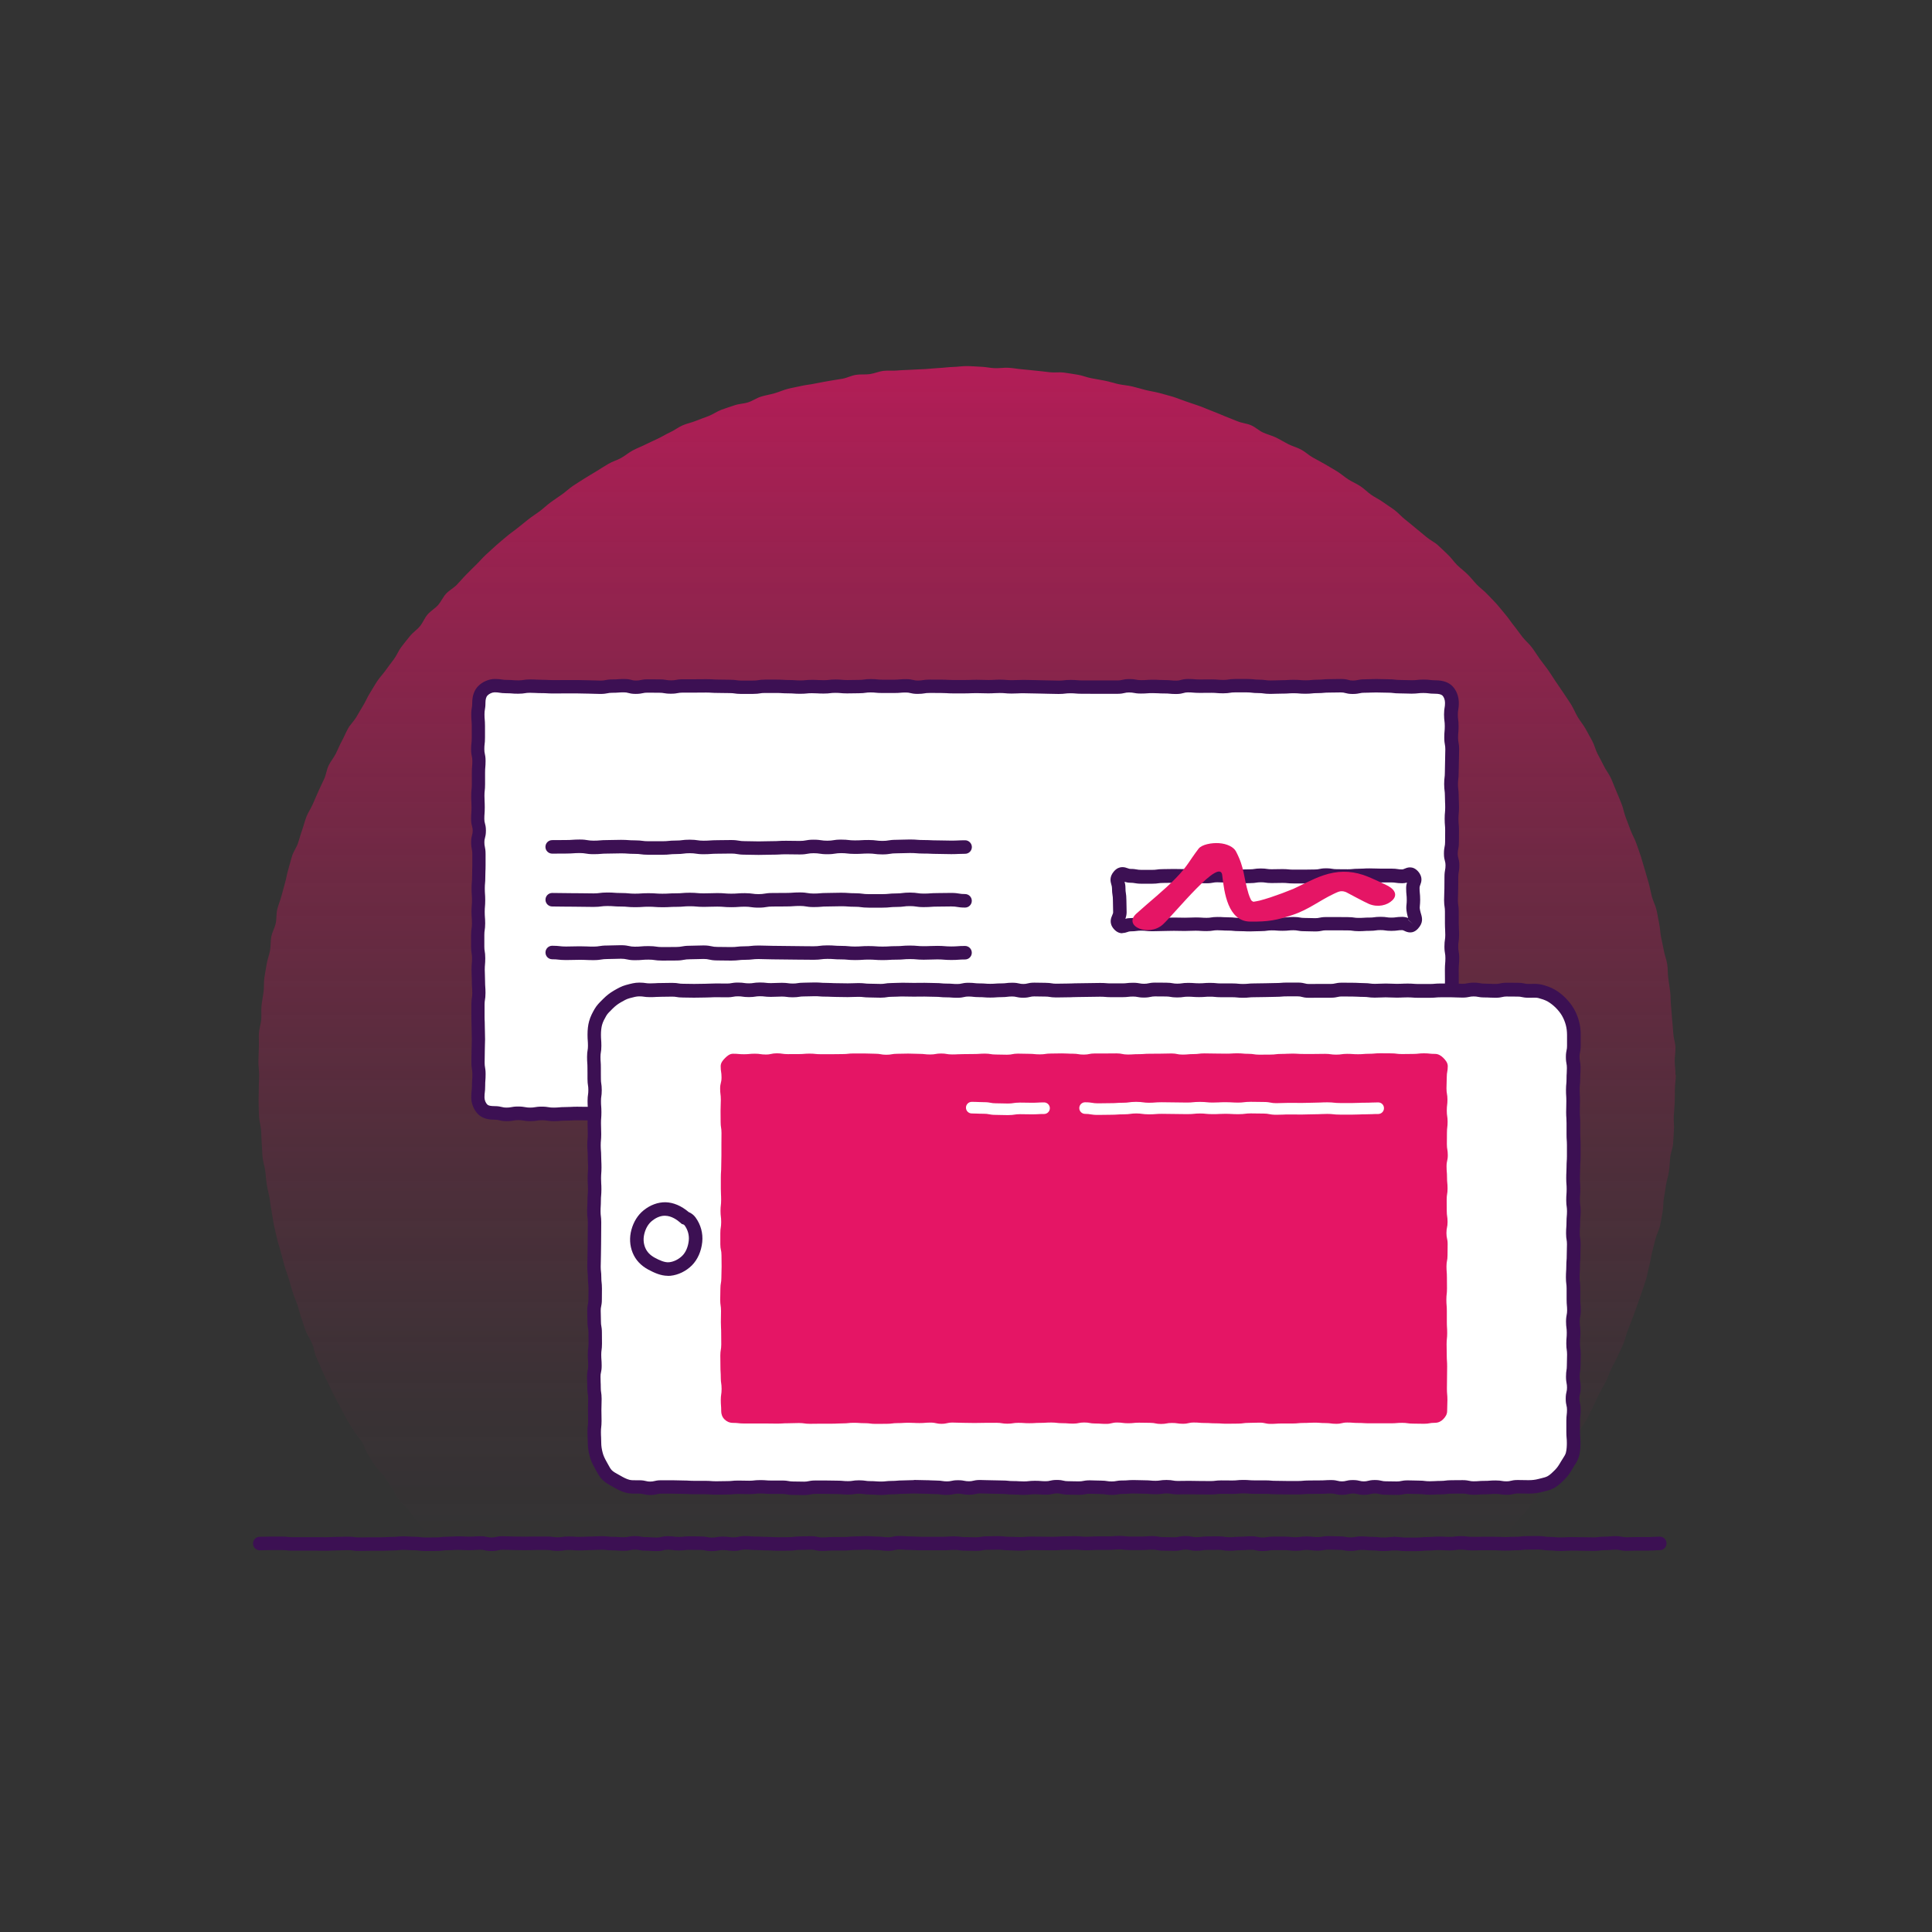
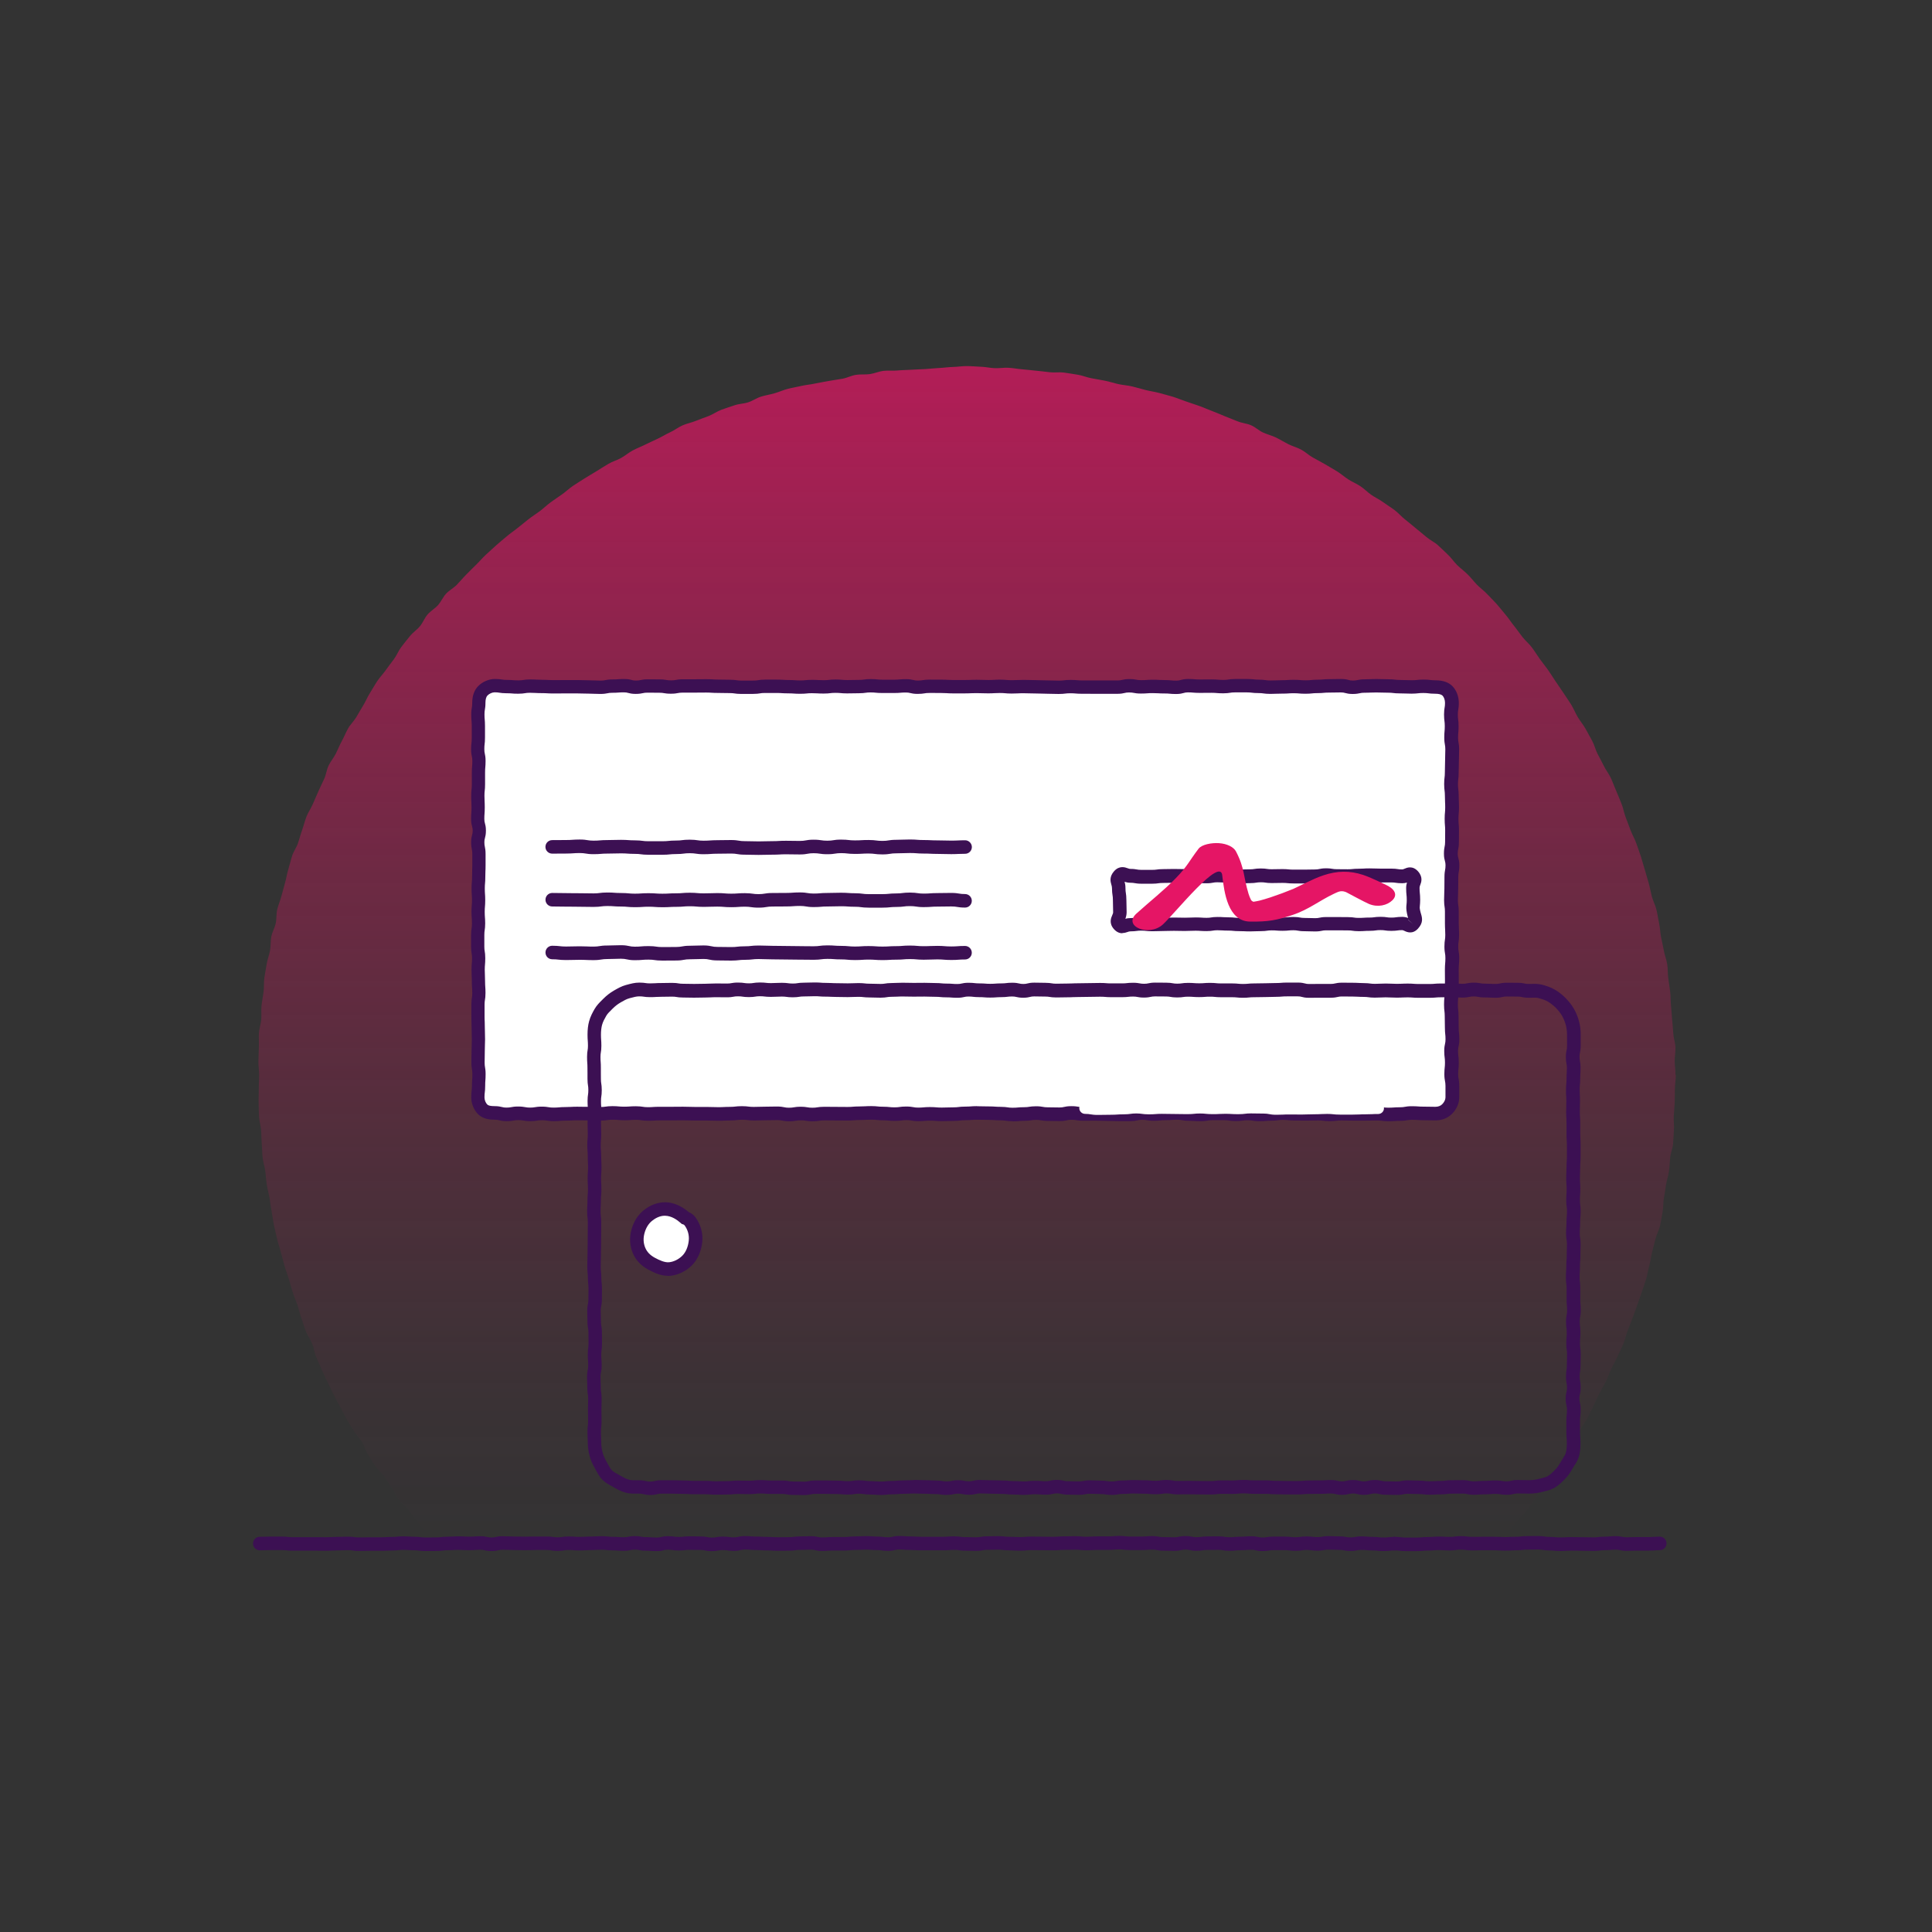
<svg xmlns="http://www.w3.org/2000/svg" id="uuid-9ec69ce8-4361-400d-996c-a545b42c2846" viewBox="0 0 500 500">
  <rect x="0" y="0" width="500" height="500" fill="#333333" stroke="none" />
  <defs>
    <linearGradient id="uuid-794831e9-91f6-4cef-b9d5-ef5b9f34b976" x1="250.33" y1="6.54" x2="250.33" y2="397.9" gradientUnits="userSpaceOnUse">
      <stop offset="0" stop-color="#e51565" />
      <stop offset=".08" stop-color="#e51565" stop-opacity=".89" />
      <stop offset=".34" stop-color="#e51565" stop-opacity=".58" />
      <stop offset=".56" stop-color="#e51565" stop-opacity=".33" />
      <stop offset=".76" stop-color="#e51565" stop-opacity=".15" />
      <stop offset=".91" stop-color="#e51565" stop-opacity=".04" />
      <stop offset="1" stop-color="#e51565" stop-opacity="0" />
    </linearGradient>
    <clipPath id="uuid-75292d5e-fae0-4c71-ae5c-78aa4bb447d8">
      <path d="m360.89,399.5c-1.42,0-1.42.16-2.85.16s-1.43-.15-2.85-.15-1.43-.13-2.85-.13-1.43.27-2.85.27-1.42-.26-2.85-.26-1.42-.07-2.85-.07-1.42.25-2.85.25-1.42-.17-2.85-.17-1.42.21-2.85.21-1.42-.17-2.85-.17-1.42-.02-2.85-.02-1.42.24-2.85.24-1.42-.32-2.85-.32-1.43.12-2.85.12-1.43.14-2.85.14-1.43-.23-2.85-.23-1.42.02-2.85.02-1.42.21-2.85.21-1.42-.29-2.85-.29-1.42.31-2.85.31-1.42-.03-2.85-.03-1.42-.27-2.85-.27-1.43.11-2.85.11-1.43.02-2.85.02-1.43-.16-2.85-.16-1.43.12-2.85.12-1.43,0-2.85,0-1.42.09-2.85.09-1.42-.15-2.85-.15-1.42.04-2.85.04-1.43.1-2.85.1-1.43-.03-2.85-.03-1.43-.03-2.85-.03-1.43.13-2.85.13-1.43-.07-2.85-.07-1.43-.16-2.85-.16-1.42.03-2.85.03-1.42.25-2.85.25-1.42-.04-2.85-.04-1.42-.2-2.85-.2-1.42.12-2.85.12-1.42,0-2.85,0-1.42,0-2.85,0-1.42-.09-2.85-.09-1.42-.11-2.85-.11-1.43.33-2.85.33-1.43-.19-2.85-.19-1.42-.11-2.85-.11-1.42.08-2.85.08-1.42.14-2.85.14-1.42,0-2.85,0-1.42.1-2.85.1-1.42-.32-2.85-.32-1.42.06-2.85.06-1.43.19-2.85.19-1.43.03-2.85.03-1.43-.1-2.85-.1-1.43-.09-2.85-.09-1.42-.12-2.85-.12-1.42.32-2.85.32-1.42-.21-2.85-.21-1.43.26-2.85.26-1.43-.29-2.85-.29-1.43-.04-2.85-.04-1.43.15-2.85.15-1.43-.19-2.85-.19-1.43.35-2.85.35-1.43-.1-2.85-.1-1.43-.26-2.85-.26-1.43.29-2.85.29-1.43-.11-2.85-.11-1.43-.17-2.85-.17-1.43.09-2.85.09-1.43.09-2.85.09-1.43-.1-2.85-.1-1.43.22-2.85.22-1.43-.23-2.85-.23-1.43.01-2.85.01-1.43.04-2.85.04-1.43-.04-2.85-.04-1.43-.07-2.85-.07-1.43.32-2.85.32-1.43-.31-2.85-.31-1.43.12-2.85.12-1.43-.08-2.85-.08-1.43.09-2.85.09-1.42.18-2.85.18-1.43.02-2.85.02-1.43-.18-2.85-.18-1.43-.1-2.85-.1-1.43.15-2.86.15-1.43.08-2.85.08-1.43,0-2.86,0-1.43.03-2.85.03-1.43-.2-2.86-.2-1.43.06-2.86.06-1.43.09-2.86.09-1.43-.03-2.85-.03-1.43,0-2.86,0-1.43,0-2.86,0-1.43-.16-2.86-.16-1.43,0-2.86,0-1.43.05-2.86.05" fill="none" />
    </clipPath>
    <clipPath id="uuid-461f15fe-2850-4474-9670-9aa9da8681e7">
      <path d="m429.53,399.44c-1.43,0-1.43.11-2.86.11s-1.43.02-2.86.02-1.43.05-2.86.05-1.43-.29-2.86-.29-1.43.13-2.86.13-1.43.18-2.86.18-1.43-.04-2.86-.04-1.43-.03-2.85-.03-1.43.09-2.86.09-1.43-.13-2.86-.13-1.43-.22-2.86-.22-1.43.02-2.86.02-1.43.17-2.86.17-1.43.08-2.86.08-1.43-.09-2.86-.09-1.43,0-2.86,0-1.43.03-2.86.03-1.43-.2-2.86-.2-1.43.2-2.86.2-1.43-.1-2.86-.1-1.43.12-2.86.12-1.43.13-2.86.13-1.43-.02-2.87-.02-1.43-.18-2.87-.18" fill="none" />
    </clipPath>
  </defs>
  <path d="m433.7,278.18c0,1.19-.21,2.38-.24,3.57s0,2.38-.05,3.57-.18,2.38-.24,3.56.13,2.4.04,3.58-.11,2.39-.22,3.57-.62,2.33-.75,3.51-.15,2.38-.31,3.56-.57,2.32-.76,3.5-.35,2.35-.56,3.52-.11,2.4-.34,3.57-.4,2.35-.65,3.51-.89,2.24-1.17,3.4-.59,2.3-.89,3.45-.41,2.35-.73,3.5-.47,2.35-.81,3.48-.77,2.26-1.14,3.39-.79,2.25-1.17,3.37-.81,2.24-1.22,3.35-.86,2.22-1.29,3.33-.66,2.3-1.11,3.4-1.03,2.15-1.5,3.24-1.11,2.11-1.61,3.19-.89,2.21-1.41,3.28-1.16,2.08-1.7,3.14-.99,2.17-1.55,3.22-.99,2.17-1.57,3.21-1.31,2-1.9,3.03-1.15,2.09-1.76,3.11-1.37,1.95-2.01,2.96-1.17,2.08-1.83,3.07-1.53,1.84-2.21,2.81-1.13,2.12-1.82,3.08-1.38,1.94-2.09,2.89-1.34,1.98-2.07,2.92-1.7,1.69-2.45,2.61-1.4,1.93-2.17,2.84-1.59,1.9-2.37,2.8c-1.75.36-1.82-.13-3.61-.13s-1.79-.24-3.58-.24-1.79.02-3.58.02-1.79.18-3.58.18-1.79.22-3.58.22-1.79-.26-3.58-.26-1.79.12-3.58.12-1.79.04-3.58.04-1.79-.29-3.58-.29-1.79-.06-3.58-.06-1.79.05-3.58.05-1.79.1-3.58.1-1.79-.03-3.58-.03-1.79.32-3.58.32-1.79-.26-3.58-.26-1.79.28-3.58.28-1.79-.19-3.58-.19-1.79.1-3.58.1-1.79-.23-3.58-.23-1.79.27-3.58.27-1.79.08-3.58.08-1.79-.14-3.58-.14-1.79-.09-3.58-.09-1.79-.05-3.57-.05-1.79.09-3.57.09-1.79-.19-3.57-.19-1.79-.07-3.57-.07-1.79.3-3.57.3-1.79.1-3.58.1-1.79-.05-3.58-.05-1.79.04-3.58.04-1.79-.07-3.58-.07-1.79-.17-3.57-.17-1.79-.15-3.57-.15-1.79.41-3.57.41-1.79-.19-3.58-.19-1.79-.15-3.58-.15-1.79.14-3.58.14-1.79.22-3.58.22-1.79-.4-3.58-.4-1.79.43-3.58.43-1.79-.05-3.58-.05-1.79-.3-3.58-.3-1.79.06-3.58.06-1.79.09-3.58.09-1.79.05-3.58.05-1.79.05-3.58.05-1.79-.15-3.58-.15-1.79,0-3.58,0-1.79.21-3.58.21-1.79-.33-3.58-.33-1.79.38-3.58.38-1.79-.04-3.58-.04-1.79-.32-3.58-.32-1.79.26-3.58.26-1.79-.13-3.58-.13-1.79.13-3.58.13-1.79-.19-3.58-.19-1.79.02-3.58.02-1.79-.17-3.58-.17-1.79.17-3.58.17-1.79.05-3.58.05-1.79.08-3.58.08-1.79.15-3.58.15-1.79,0-3.58,0-1.79-.47-3.58-.47-1.79.03-3.58.03-1.79.02-3.58.02-1.79.4-3.58.4-1.79-.03-3.58-.03-1.79-.12-3.58-.12-1.79-.24-3.58-.24-1.79.1-3.58.1-1.79-.1-3.58-.1-1.79.09-3.58.09-1.79-.13-3.59-.13-1.79.38-3.55.02c-.79-.89-1.58-1.62-2.35-2.53s-1.51-1.84-2.26-2.76-1.41-1.92-2.14-2.86-1.76-1.65-2.47-2.61-1.15-2.11-1.84-3.08-1.3-1.99-1.98-2.97-1.68-1.74-2.34-2.73-1.28-2.01-1.91-3.02-.94-2.22-1.56-3.24-1.5-1.87-2.1-2.9-1.29-2.01-1.86-3.05-1.13-2.1-1.68-3.15-1.14-2.09-1.68-3.16-1.06-2.14-1.57-3.21-1.01-2.16-1.5-3.24-.96-2.18-1.43-3.27-.58-2.34-1.03-3.44-1.2-2.08-1.63-3.19-.75-2.26-1.16-3.38-.63-2.3-1.02-3.42-.87-2.21-1.24-3.35-.65-2.29-1-3.43-.8-2.24-1.12-3.39-.62-2.3-.92-3.45-.7-2.28-.98-3.44-.54-2.32-.8-3.48-.37-2.35-.6-3.52-.35-2.35-.55-3.53-.53-2.32-.72-3.5-.23-2.37-.39-3.55-.57-2.33-.7-3.51-.11-2.38-.22-3.57-.08-2.38-.18-3.57-.47-2.35-.54-3.54-.04-2.38-.09-3.57.06-2.38.04-3.57.09-2.38.09-3.57-.22-2.4-.19-3.6.07-2.4.12-3.6-.06-2.41.01-3.61.51-2.37.6-3.57-.04-2.41.08-3.61.39-2.37.53-3.56.03-2.42.2-3.61.42-2.37.6-3.55.66-2.32.87-3.5.1-2.43.33-3.6.88-2.27,1.14-3.44.11-2.44.39-3.6.78-2.28,1.08-3.44.62-2.32.95-3.47.5-2.36.85-3.5.61-2.33.98-3.47,1.13-2.15,1.52-3.29.67-2.31,1.08-3.43.67-2.31,1.11-3.43,1.17-2.12,1.63-3.22.96-2.2,1.44-3.29,1.02-2.17,1.52-3.26.62-2.36,1.14-3.44,1.33-2.02,1.87-3.09.98-2.2,1.55-3.25,1.02-2.18,1.6-3.23,1.52-1.9,2.13-2.93,1.2-2.08,1.83-3.1,1.07-2.16,1.72-3.17,1.22-2.08,1.88-3.07,1.52-1.87,2.21-2.85,1.44-1.92,2.15-2.89,1.14-2.14,1.87-3.1,1.49-1.88,2.24-2.82,1.82-1.62,2.58-2.54,1.19-2.13,1.97-3.04,1.9-1.53,2.7-2.42,1.28-2.08,2.09-2.96,1.95-1.46,2.79-2.32,1.59-1.79,2.44-2.64,1.68-1.71,2.55-2.54,1.63-1.77,2.51-2.58,1.76-1.63,2.66-2.43,1.83-1.55,2.74-2.33,1.92-1.44,2.85-2.2,1.87-1.5,2.81-2.25,1.97-1.37,2.93-2.09,1.82-1.57,2.79-2.28,1.97-1.37,2.95-2.06,1.85-1.54,2.85-2.21,2.02-1.3,3.03-1.94,2.06-1.24,3.08-1.87,2.03-1.28,3.07-1.89,2.23-.93,3.28-1.52,1.97-1.4,3.03-1.96,2.19-.98,3.26-1.52,2.17-1.01,3.25-1.53,2.1-1.16,3.19-1.66,2.06-1.28,3.16-1.76,2.31-.7,3.42-1.16,2.25-.83,3.37-1.27,2.12-1.18,3.24-1.6,2.28-.76,3.41-1.16,2.4-.4,3.54-.77,2.16-1.12,3.31-1.47,2.34-.54,3.5-.87,2.26-.84,3.42-1.14,2.35-.48,3.52-.76,2.38-.36,3.55-.62,2.36-.43,3.54-.66,2.37-.37,3.55-.58,2.29-.82,3.48-1.01,2.42-.02,3.61-.19,2.33-.7,3.52-.84,2.41.02,3.61-.1,2.4-.1,3.59-.19,2.39-.1,3.59-.17,2.39-.23,3.59-.28,2.39-.24,3.59-.27,2.4-.23,3.6-.23,2.4.14,3.6.17,2.39.32,3.59.37,2.41-.16,3.61-.1,2.39.31,3.58.4,2.39.25,3.58.36,2.39.26,3.58.4,2.43-.08,3.62.08,2.38.38,3.56.56,2.32.69,3.5.9,2.36.42,3.54.65,2.32.62,3.49.88,2.39.32,3.55.6,2.32.63,3.48.93,2.37.44,3.52.76,2.32.61,3.47.96,2.26.84,3.4,1.21,2.27.77,3.41,1.16,2.22.91,3.35,1.32,2.22.92,3.33,1.36,2.23.87,3.34,1.33,2.38.54,3.48,1.02,2.01,1.38,3.1,1.88,2.29.78,3.36,1.3,2.1,1.17,3.17,1.71,2.27.84,3.33,1.41,1.95,1.44,2.99,2.03,2.12,1.13,3.15,1.74,2.08,1.2,3.1,1.83,1.93,1.44,2.93,2.09,2.14,1.11,3.14,1.77,1.84,1.55,2.83,2.24,2.1,1.19,3.07,1.9,2,1.33,2.96,2.05,1.75,1.66,2.69,2.4,1.86,1.52,2.78,2.28,1.86,1.51,2.77,2.29,2.06,1.29,2.95,2.09,1.74,1.66,2.62,2.48,1.54,1.86,2.4,2.7,1.84,1.55,2.69,2.39,1.58,1.81,2.41,2.67,1.84,1.56,2.66,2.44,1.69,1.71,2.49,2.61,1.52,1.86,2.3,2.77,1.42,1.94,2.18,2.87,1.42,1.93,2.17,2.87,1.69,1.72,2.42,2.68,1.34,2,2.04,2.97,1.47,1.9,2.16,2.88,1.32,2.01,1.98,3,1.38,1.97,2.03,2.98,1.36,1.98,1.99,3.01,1.07,2.16,1.68,3.19,1.42,1.96,2,3,1.17,2.1,1.74,3.16.83,2.27,1.38,3.34,1.14,2.11,1.66,3.19,1.31,2.04,1.81,3.13.89,2.23,1.38,3.33.91,2.22,1.37,3.33.62,2.33,1.06,3.45.85,2.24,1.27,3.36,1.06,2.17,1.45,3.3.82,2.26,1.19,3.4.67,2.3,1.02,3.45.68,2.3,1.01,3.45.52,2.34.82,3.5.91,2.25,1.19,3.41.44,2.36.7,3.54.27,2.39.5,3.57.52,2.34.73,3.52.68,2.32.87,3.51.11,2.41.27,3.6.36,2.37.5,3.56.09,2.4.21,3.6.2,2.38.3,3.58.22,2.38.29,3.59.51,2.38.56,3.58-.21,2.41-.19,3.61.21,2.4.21,3.6Z" fill="url(#uuid-794831e9-91f6-4cef-b9d5-ef5b9f34b976)" />
  <g clip-path="url(#uuid-75292d5e-fae0-4c71-ae5c-78aa4bb447d8)">
    <rect x="67.22" y="399.29" width="293.68" height=".39" fill="#8138e0" />
  </g>
  <path d="m184.23,401.43c-.89,0-1.38-.1-1.77-.18-.31-.06-.54-.11-1.08-.11-.74,0-1.11-.01-1.48-.02-.34,0-.69-.02-1.38-.02-.62,0-.91.03-1.24.07-.38.04-.81.09-1.61.09s-1.27-.06-1.66-.11c-.33-.04-.59-.08-1.19-.08-.5,0-.7.05-1,.12-.41.1-.92.23-1.85.23-.78,0-1.16-.03-1.55-.06-.32-.02-.65-.05-1.3-.05-.87,0-1.35-.09-1.74-.16-.32-.06-.56-.1-1.11-.1s-.77.05-1.08.11c-.39.08-.88.18-1.77.18-.78,0-1.17-.03-1.56-.06-.32-.02-.65-.05-1.29-.05-.81,0-1.25-.05-1.63-.09-.33-.04-.61-.07-1.22-.07-.66,0-.99.02-1.32.04-.38.02-.77.05-1.53.05-.66,0-.99.02-1.32.04-.38.02-.77.05-1.54.05s-1.17-.03-1.55-.06c-.32-.02-.65-.05-1.3-.05-.58,0-.84.04-1.16.09-.4.06-.85.13-1.69.13s-1.3-.07-1.7-.13c-.32-.05-.58-.09-1.15-.09h-2.85c-.69,0-1.03.02-1.37.03-.37.01-.74.02-1.48.02s-1.11,0-1.47-.02c-.34,0-.69-.02-1.38-.02-.75,0-1.13-.02-1.51-.04-.34-.02-.67-.03-1.35-.03-.52,0-.73.05-1.04.12-.4.09-.9.2-1.81.2s-1.4-.11-1.8-.2c-.31-.07-.53-.12-1.06-.12-.64,0-.96.03-1.29.05-.39.03-.78.06-1.57.06s-1.14-.02-1.52-.04c-.33-.02-.67-.04-1.33-.04s-.99.02-1.31.04c-.38.02-.77.05-1.54.05-.6,0-.88.04-1.21.08-.38.05-.82.1-1.64.1-.7,0-1.05,0-1.4.01-.36,0-.73.01-1.45.01-.83,0-1.26-.06-1.65-.11-.32-.04-.6-.08-1.21-.08-.77,0-1.16-.03-1.55-.05-.33-.02-.65-.05-1.3-.05s-.91.03-1.25.07c-.38.04-.8.08-1.61.08-.66,0-1,.02-1.33.04-.38.02-.76.04-1.53.04h-2.86c-.69,0-1.04.02-1.39.02-.37,0-.73.02-1.46.02-.84,0-1.28-.06-1.67-.12-.33-.05-.59-.08-1.18-.08-.68,0-1.01.01-1.35.03-.38.02-.75.03-1.5.03-.66,0-.99.02-1.33.04-.38.02-.77.05-1.53.05s-1.09,0-1.46-.01c-.35,0-.7-.01-1.4-.01h-5.71c-.81,0-1.24-.04-1.62-.08-.33-.04-.62-.07-1.24-.07h-2.86c-.69,0-1.03.01-1.37.03-.37.01-.75.03-1.49.03-.97,0-1.75-.78-1.75-1.75s.78-1.75,1.75-1.75c.68,0,1.03-.01,1.37-.02.37-.01.75-.03,1.49-.03h2.86c.81,0,1.24.04,1.62.09.33.04.62.07,1.24.07h5.71c.73,0,1.09,0,1.46,0,.35,0,.7.01,1.4.01.66,0,.99-.02,1.33-.04.38-.02.77-.05,1.53-.05.68,0,1.01-.01,1.35-.03.38-.02.75-.03,1.5-.03.84,0,1.28.06,1.67.12.33.05.59.08,1.18.08.69,0,1.04,0,1.39-.02.37,0,.73-.02,1.47-.02h2.86c.66,0,1-.03,1.33-.05.38-.02.76-.04,1.53-.04.62,0,.91-.03,1.24-.07.38-.04.8-.08,1.61-.08s1.16.03,1.55.05c.33.02.65.05,1.3.05.83,0,1.26.06,1.65.11.32.04.6.08,1.21.08.7,0,1.05,0,1.4-.01.36,0,.73-.01,1.45-.01.6,0,.88-.04,1.21-.08.38-.05.82-.1,1.64-.1.66,0,.99-.02,1.32-.04.38-.02.77-.05,1.54-.05s1.14.02,1.52.04c.33.02.67.04,1.33.04s.96-.03,1.29-.05c.39-.03.78-.06,1.57-.06.9,0,1.4.11,1.8.2.31.07.53.12,1.05.12s.73-.05,1.04-.12c.4-.09.9-.2,1.81-.2.75,0,1.13.02,1.51.04.34.02.67.03,1.35.03.74,0,1.11,0,1.47.02.34,0,.69.02,1.38.02s1.03-.01,1.37-.02c.37-.01.74-.02,1.48-.02h2.85c.85,0,1.3.06,1.7.12.32.05.58.09,1.15.09s.84-.04,1.16-.09c.4-.06.85-.13,1.69-.13.78,0,1.16.03,1.55.06.32.02.65.05,1.3.05s.99-.02,1.32-.04c.38-.02.77-.05,1.54-.05.66,0,.99-.02,1.32-.04.38-.02.77-.05,1.54-.05.81,0,1.25.05,1.63.09.33.04.61.07,1.22.07.78,0,1.17.03,1.56.06.32.02.65.05,1.29.05.54,0,.77-.05,1.08-.11.39-.08.88-.18,1.77-.18s1.35.09,1.74.16c.32.06.56.1,1.11.1.78,0,1.16.03,1.55.06.32.02.65.05,1.3.05.5,0,.7-.05,1-.12.41-.1.92-.23,1.85-.23.83,0,1.27.06,1.66.11.33.04.59.08,1.19.08s.91-.03,1.24-.07c.38-.04.81-.09,1.61-.09.74,0,1.11.01,1.48.02.34,0,.69.02,1.38.02.89,0,1.38.1,1.77.18.31.06.54.11,1.08.11s.79-.04,1.11-.1c.39-.07.87-.16,1.74-.16s1.28.06,1.68.12c.33.05.59.08,1.17.08.52,0,.72-.05,1.04-.12.4-.09.9-.21,1.81-.21.79,0,1.21.04,1.58.07.32.03.64.05,1.27.05.77,0,1.15.02,1.54.05.33.02.66.04,1.31.04.77,0,1.16.03,1.54.05.33.02.65.04,1.31.04.7,0,1.05,0,1.4-.01.36,0,.73-.01,1.46-.01.59,0,.86-.04,1.19-.08.39-.05.83-.11,1.66-.11.68,0,1.01-.01,1.35-.03.38-.02.75-.03,1.5-.03.91,0,1.41.11,1.81.2.32.07.52.12,1.04.12.65,0,.97-.02,1.3-.05.39-.03.77-.06,1.55-.06h2.85c.62,0,.92-.04,1.25-.07.37-.04.8-.08,1.6-.08.66,0,.99-.02,1.33-.04.38-.02.76-.04,1.52-.04s1.17.03,1.55.06c.32.02.65.05,1.3.05.83,0,1.27.06,1.66.11.33.04.6.08,1.19.08.51,0,.72-.05,1.03-.12.4-.09.91-.21,1.82-.21.78,0,1.17.03,1.56.06.32.03.64.05,1.29.05.77,0,1.15.02,1.54.05.33.02.66.04,1.31.04h2.85s2.85,0,2.85,0c.64,0,.96-.03,1.28-.05.39-.03.78-.06,1.57-.06.83,0,1.28.06,1.67.12.33.05.59.08,1.18.08.73,0,1.1,0,1.47.02.34,0,.69.02,1.38.02.56,0,.8-.04,1.12-.1.38-.07.86-.15,1.73-.15.69,0,1.04,0,1.38-.02.37,0,.73-.02,1.46-.02.81,0,1.24.05,1.62.09.33.04.62.07,1.23.07.76,0,1.14.02,1.52.04.33.02.67.04,1.33.04.63,0,.95-.03,1.26-.06.37-.04.79-.07,1.59-.07.73,0,1.09,0,1.46.01.35,0,.7.01,1.39.01.73,0,1.1,0,1.46.02.35,0,.69.01,1.39.01.65,0,.97-.02,1.3-.05.39-.03.78-.06,1.55-.06.69,0,1.03,0,1.37-.02.37-.01.74-.02,1.48-.02.8,0,1.23.04,1.6.08.33.03.62.06,1.25.06.65,0,.98-.02,1.31-.04.39-.03.77-.05,1.54-.05h2.85c.64,0,.96-.02,1.28-.05.39-.03.79-.07,1.57-.07s1.24.05,1.62.09c.33.04.62.07,1.24.07.7,0,1.05,0,1.4,0,.36,0,.72,0,1.45,0,.64,0,.96-.03,1.29-.05.39-.03.78-.06,1.56-.06.88,0,1.36.09,1.75.16.32.06.55.1,1.1.1.73,0,1.1,0,1.46.02.35,0,.69.02,1.38.02.52,0,.75-.05,1.05-.12.4-.09.9-.19,1.8-.19s1.38.1,1.77.18c.31.06.54.11,1.08.11.59,0,.85-.04,1.17-.08.39-.06.84-.12,1.67-.12.7,0,1.05,0,1.4-.01.36,0,.73-.01,1.45-.01.85,0,1.31.07,1.71.14.32.05.57.09,1.14.09.62,0,.92-.03,1.25-.06.38-.04.8-.08,1.6-.08.64,0,.96-.03,1.28-.05.39-.03.78-.06,1.57-.06.91,0,1.41.11,1.81.2.32.07.52.12,1.04.12.57,0,.82-.04,1.13-.1.38-.06.86-.14,1.72-.14.72,0,1.09,0,1.45,0,.35,0,.7,0,1.4,0,.81,0,1.25.05,1.63.1.33.04.61.07,1.22.07s.84-.04,1.17-.09c.39-.06.84-.12,1.68-.12s1.25.05,1.63.1c.33.04.61.07,1.21.07.56,0,.81-.04,1.13-.1.38-.07.86-.15,1.72-.15.75,0,1.13.02,1.51.04.33.02.67.03,1.34.03.87,0,1.35.09,1.74.16.32.06.56.1,1.11.1s.78-.04,1.1-.1c.39-.07.87-.16,1.75-.16.79,0,1.21.04,1.58.07.32.03.63.06,1.27.06.81,0,1.23.04,1.61.09.33.04.62.07,1.24.07s.9-.03,1.22-.07c.38-.04.81-.09,1.62-.09.97,0,1.75.78,1.75,1.75s-.78,1.75-1.75,1.75c-.61,0-.9.03-1.22.07-.38.04-.81.09-1.62.09s-1.23-.04-1.61-.09c-.33-.04-.62-.07-1.24-.07-.79,0-1.21-.04-1.58-.07-.32-.03-.63-.06-1.27-.06-.55,0-.78.04-1.1.1-.39.07-.87.16-1.75.16s-1.35-.09-1.74-.16c-.32-.06-.56-.1-1.11-.1-.75,0-1.13-.02-1.51-.04-.33-.02-.67-.03-1.34-.03-.56,0-.81.04-1.13.1-.38.07-.86.15-1.72.15s-1.25-.05-1.63-.1c-.33-.04-.61-.07-1.21-.07s-.84.04-1.17.09c-.39.06-.84.12-1.68.12s-1.25-.05-1.63-.1c-.33-.04-.61-.07-1.22-.07-.72,0-1.09,0-1.45,0-.35,0-.7,0-1.4,0-.57,0-.82.04-1.13.1-.38.06-.86.14-1.72.14-.91,0-1.41-.11-1.81-.2-.32-.07-.52-.12-1.04-.12-.64,0-.96.03-1.28.05-.39.03-.78.06-1.57.06-.62,0-.92.03-1.25.06-.38.04-.8.08-1.6.08-.85,0-1.31-.07-1.71-.14-.32-.05-.57-.09-1.15-.09-.7,0-1.05,0-1.4.01-.36,0-.73.01-1.45.01-.59,0-.85.04-1.17.08-.39.06-.84.12-1.67.12-.89,0-1.38-.1-1.77-.18-.31-.06-.54-.11-1.08-.11s-.75.05-1.05.12c-.4.09-.9.19-1.8.19-.73,0-1.1,0-1.46-.02-.35,0-.69-.02-1.38-.02-.88,0-1.36-.09-1.75-.16-.32-.06-.55-.1-1.1-.1-.64,0-.96.03-1.29.05-.39.03-.78.06-1.57.06-.7,0-1.05,0-1.4,0-.36,0-.73,0-1.45,0-.81,0-1.24-.05-1.62-.09-.33-.04-.62-.07-1.24-.07s-.96.03-1.28.05c-.39.03-.79.07-1.57.07h-2.85c-.65,0-.98.02-1.31.04-.39.03-.77.05-1.54.05s-1.23-.04-1.6-.08c-.33-.03-.62-.06-1.25-.06-.69,0-1.03,0-1.37.02-.37.01-.74.02-1.48.02-.65,0-.97.02-1.3.05-.39.03-.78.06-1.55.06-.73,0-1.1,0-1.46-.02-.35,0-.69-.01-1.39-.01-.73,0-1.09,0-1.46-.01-.35,0-.7-.01-1.39-.01-.63,0-.95.03-1.26.06-.37.04-.79.07-1.59.07s-1.14-.02-1.52-.04c-.33-.02-.67-.04-1.33-.04-.81,0-1.24-.05-1.62-.09-.33-.04-.62-.07-1.23-.07-.69,0-1.04,0-1.38.02-.37,0-.73.02-1.46.02-.56,0-.8.04-1.12.1-.38.07-.86.15-1.73.15-.73,0-1.1,0-1.47-.02-.34,0-.69-.02-1.38-.02-.83,0-1.27-.06-1.66-.12-.33-.05-.59-.08-1.18-.08-.64,0-.96.03-1.28.05-.39.03-.78.06-1.57.06h-4.27s-1.42,0-1.42,0c-.77,0-1.15-.02-1.54-.05-.33-.02-.66-.04-1.31-.04-.78,0-1.17-.03-1.56-.06-.32-.03-.64-.05-1.29-.05-.51,0-.72.05-1.03.12-.4.09-.91.21-1.82.21-.83,0-1.27-.06-1.66-.11-.33-.04-.6-.08-1.19-.08-.78,0-1.17-.03-1.55-.06-.32-.02-.65-.05-1.3-.05s-1,.02-1.33.04c-.38.02-.76.04-1.52.04-.62,0-.92.03-1.25.06-.37.04-.8.08-1.6.08h-2.85c-.65,0-.97.03-1.3.05-.39.03-.77.06-1.55.06-.91,0-1.41-.11-1.81-.2-.32-.07-.52-.12-1.04-.12-.68,0-1.01.01-1.35.03-.38.02-.75.03-1.5.03-.59,0-.86.04-1.19.08-.39.05-.83.11-1.66.11-.7,0-1.05,0-1.4.01-.36,0-.73.01-1.46.01-.77,0-1.16-.03-1.54-.05-.33-.02-.65-.04-1.31-.04-.77,0-1.15-.02-1.54-.05-.33-.02-.66-.04-1.31-.04-.79,0-1.21-.04-1.58-.07-.32-.03-.64-.05-1.27-.05-.52,0-.72.05-1.04.12-.4.09-.9.21-1.81.21-.84,0-1.28-.06-1.68-.12-.33-.05-.59-.08-1.17-.08-.55,0-.78.04-1.11.1-.39.07-.87.16-1.74.16Z" fill="#3c1053" />
  <g clip-path="url(#uuid-461f15fe-2850-4474-9670-9aa9da8681e7)">
    <rect x="360.89" y="399.3" width="68.64" height=".37" fill="#8138e0" />
  </g>
  <path d="m366.63,401.42c-.73,0-1.09,0-1.46,0-.35,0-.71,0-1.41,0-.83,0-1.27-.06-1.65-.11-.33-.04-.61-.08-1.21-.08-.97,0-1.75-.78-1.75-1.75s.78-1.75,1.75-1.75c.83,0,1.27.06,1.66.11.33.04.61.08,1.21.08.73,0,1.09,0,1.46,0,.35,0,.71,0,1.41,0,.63,0,.93-.03,1.27-.06.37-.04.8-.08,1.6-.08.64,0,.96-.03,1.28-.05.39-.03.79-.07,1.58-.07s1.16.03,1.55.05c.33.02.66.04,1.31.04.59,0,.86-.04,1.19-.08.39-.05.83-.12,1.67-.12s1.28.06,1.67.11c.33.05.6.08,1.19.08.7,0,1.04,0,1.39-.01.37,0,.73-.02,1.47-.02h2.86c.77,0,1.15.02,1.54.04.33.02.66.04,1.32.04s1-.02,1.33-.04c.38-.02.76-.04,1.53-.04.61,0,.9-.03,1.23-.07.38-.04.82-.09,1.63-.09.7,0,1.05,0,1.4-.01.36,0,.73-.01,1.46-.01.85,0,1.3.07,1.7.13.32.05.58.09,1.16.09.8,0,1.22.04,1.59.08.34.03.63.06,1.27.06s.99-.02,1.32-.04c.38-.02.77-.05,1.54-.05s1.1,0,1.46.02c.35,0,.7.01,1.39.01.74,0,1.11.01,1.48.02.34.01.69.02,1.38.02.61,0,.89-.04,1.21-.08.38-.05.82-.1,1.64-.1.64,0,.95-.03,1.27-.06.37-.03.79-.07,1.59-.07.89,0,1.38.1,1.78.18.31.06.54.11,1.08.11.68,0,1.02-.01,1.36-.03.37-.01.75-.03,1.5-.03.71,0,1.06,0,1.41,0,.36,0,.72,0,1.45,0,.65,0,.97-.03,1.29-.05.39-.03.78-.06,1.57-.06.97,0,1.75.78,1.75,1.75s-.78,1.75-1.75,1.75c-.65,0-.97.03-1.29.05-.39.03-.78.06-1.57.06-.71,0-1.06,0-1.41,0-.36,0-.72,0-1.45,0-.68,0-1.02.01-1.36.03-.37.01-.75.03-1.5.03-.89,0-1.38-.1-1.78-.18-.31-.06-.54-.11-1.08-.11-.64,0-.95.03-1.27.06-.37.03-.79.07-1.59.07-.61,0-.89.04-1.21.08-.38.05-.82.1-1.64.1-.74,0-1.11-.01-1.48-.02-.34-.01-.69-.02-1.38-.02-.73,0-1.1,0-1.46-.02-.35,0-.7-.01-1.39-.01-.66,0-.99.02-1.32.04-.38.02-.77.05-1.54.05s-1.22-.04-1.59-.08c-.34-.03-.63-.06-1.27-.06-.85,0-1.3-.07-1.7-.13-.32-.05-.58-.09-1.16-.09-.7,0-1.05,0-1.4.01-.36,0-.73.01-1.46.01-.61,0-.9.03-1.23.07-.38.04-.82.09-1.63.09-.67,0-1,.02-1.33.04-.38.02-.76.04-1.53.04s-1.15-.02-1.54-.05c-.33-.02-.66-.04-1.32-.04h-2.86c-.7,0-1.05.01-1.39.02-.37,0-.73.02-1.47.02-.83,0-1.28-.06-1.67-.11-.33-.05-.6-.08-1.19-.08s-.86.04-1.19.08c-.39.05-.83.12-1.67.12-.78,0-1.16-.03-1.55-.05-.33-.02-.66-.04-1.31-.04s-.96.03-1.28.05c-.39.03-.79.07-1.58.07-.63,0-.93.03-1.27.06-.37.04-.8.08-1.6.08Z" fill="#3c1053" />
  <path d="m371.46,288.19c-1.52,0-1.52-.04-3.04-.04s-1.52-.11-3.04-.11-1.52.27-3.04.27-1.52.12-3.04.12-1.52-.21-3.04-.21-1.52.04-3.04.04-1.52,0-3.04,0-1.52-.06-3.04-.06-1.52.2-3.04.2-1.52-.19-3.04-.19-1.52.05-3.04.05-1.52-.03-3.04-.03-1.52-.16-3.04-.16-1.52.21-3.04.21-1.52.13-3.04.13-1.52-.25-3.04-.25-1.52.23-3.04.23-1.52-.23-3.04-.23-1.52-.02-3.04-.02-1.52.26-3.04.26-1.52-.1-3.04-.1-1.52-.28-3.04-.28-1.52.11-3.04.11-1.52.17-3.04.17-1.52-.26-3.04-.26-1.52.34-3.04.34-1.52,0-3.04,0-1.52-.06-3.04-.06-1.52-.06-3.04-.06-1.52.03-3.04.03-1.52-.26-3.04-.26-1.52.33-3.04.33-1.52-.04-3.04-.04-1.52-.26-3.04-.26-1.52.23-3.04.23-1.52.14-3.04.14-1.52-.23-3.04-.23-1.52-.1-3.04-.1-1.52-.05-3.04-.05-1.52.12-3.04.12-1.52.19-3.04.19-1.52.06-3.04.06-1.52-.13-3.04-.13-1.52.14-3.04.14-1.52-.29-3.04-.29-1.52.22-3.04.22-1.52-.17-3.04-.17-1.52-.17-3.04-.17-1.52.09-3.04.09-1.52.13-3.04.13-1.52-.02-3.04-.02-1.52-.03-3.04-.03-1.52.23-3.04.23-1.52-.26-3.04-.26-1.52.25-3.04.25-1.52-.31-3.04-.31-1.52.04-3.04.04-1.52.06-3.04.06-1.52-.18-3.04-.18-1.52.18-3.04.18-1.52.08-3.04.08-1.52-.06-3.04-.06-1.52-.01-3.04-.01-1.52-.06-3.04-.06-1.52.02-3.04.02-1.52.02-3.05.02-1.52.1-3.04.1-1.52-.24-3.05-.24-1.52.12-3.04.12-1.52-.14-3.05-.14-1.52.23-3.04.23-1.52-.04-3.05-.04-1.52-.03-3.05-.03-1.52.09-3.05.09-1.52.14-3.04.14-1.52-.25-3.05-.25-1.52.25-3.05.25-1.52-.29-3.05-.29-1.53.29-3.05.29-1.53-.38-3.05-.38c-1.16,0-2.34-.15-3.11-.92s-1.25-1.94-1.25-3.11c0-1.5.18-1.5.18-3s.11-1.5.11-3-.25-1.5-.25-3,.03-1.5.03-3,.07-1.5.07-3-.06-1.5-.06-3-.06-1.5-.06-3,0-1.5,0-3,.24-1.5.24-3-.11-1.5-.11-3-.08-1.5-.08-3,.12-1.5.12-3-.24-1.5-.24-3,0-1.5,0-3,.22-1.5.22-3-.12-1.5-.12-3,.13-1.5.13-3-.12-1.5-.12-3,.12-1.5.12-3,.06-1.5.06-3,0-1.5,0-3-.3-1.5-.3-3,.41-1.5.41-3-.41-1.5-.41-3.01.11-1.5.11-3-.07-1.5-.07-3.01.16-1.5.16-3.01,0-1.5,0-3.01.12-1.5.12-3-.32-1.5-.32-3.01.17-1.5.17-3.01-.01-1.5-.01-3.01-.13-1.51-.13-3.01.25-1.51.25-3.01c0-1.16.28-2.34,1.04-3.1s1.94-1.33,3.1-1.33c1.52,0,1.52.25,3.04.25s1.52.12,3.04.12,1.52-.24,3.04-.24,1.52.1,3.04.1,1.52.1,3.04.1,1.52-.03,3.04-.03,1.52-.02,3.04-.02,1.52.06,3.04.06,1.52.08,3.04.08,1.52-.3,3.04-.3,1.52-.1,3.04-.1,1.52.4,3.04.4,1.52-.32,3.04-.32,1.52.02,3.04.02,1.52.26,3.04.26,1.52-.28,3.04-.28,1.52-.01,3.04-.01,1.52-.03,3.04-.03,1.52.1,3.04.1,1.52.04,3.04.04,1.52.22,3.04.22,1.52-.02,3.04-.02,1.52-.24,3.04-.24,1.52-.02,3.04-.02,1.52.1,3.04.1,1.52.11,3.04.11,1.52-.15,3.04-.15,1.52.09,3.04.09,1.52-.18,3.04-.18,1.52.14,3.04.14,1.52-.04,3.04-.04,1.52-.21,3.04-.21,1.52.16,3.04.16,1.52-.01,3.04-.01,1.52-.13,3.04-.13,1.52.36,3.04.36,1.52-.24,3.04-.24,1.52.02,3.04.02,1.52.09,3.04.09,1.52,0,3.04,0,1.52-.07,3.04-.07,1.52.06,3.04.06,1.52-.09,3.04-.09,1.52.14,3.04.14,1.52-.08,3.04-.08,1.52.06,3.04.06,1.52.07,3.04.07,1.52.06,3.04.06,1.52-.18,3.04-.18,1.52.13,3.04.13,1.52.01,3.04.01,1.52,0,3.04,0,1.52-.01,3.04-.01,1.52-.34,3.04-.34,1.52.28,3.04.28,1.52-.11,3.04-.11,1.52.09,3.04.09,1.52.14,3.04.14,1.52-.42,3.04-.42,1.52.12,3.04.12,1.52-.03,3.04-.03,1.52.13,3.04.13,1.52-.23,3.04-.23,1.52,0,3.04,0,1.52.17,3.04.17,1.52.21,3.05.21,1.52-.07,3.04-.07,1.52-.1,3.05-.1,1.52.12,3.04.12,1.52-.16,3.05-.16,1.52-.14,3.04-.14,1.52-.04,3.05-.04,1.52.4,3.05.4,1.52-.33,3.05-.33,1.52-.07,3.04-.07,1.52.06,3.05.06,1.52.18,3.05.18,1.52.07,3.05.07,1.53-.17,3.05-.17,1.53.19,3.05.19c1.16,0,2.36.22,3.12.98s1.17,1.96,1.17,3.12c0,1.5-.26,1.5-.26,3s.2,1.5.2,3-.12,1.5-.12,3,.26,1.5.26,3-.06,1.5-.06,3-.06,1.5-.06,3-.18,1.5-.18,3,.2,1.5.2,3,.08,1.5.08,3-.14,1.5-.14,3,.13,1.5.13,3-.02,1.5-.02,3-.3,1.5-.3,3,.41,1.5.41,3-.27,1.5-.27,3-.03,1.5-.03,3-.08,1.5-.08,3,.22,1.5.22,3-.01,1.5-.01,3,.09,1.5.09,3-.22,1.5-.22,3,.25,1.5.25,3-.13,1.5-.13,3,.03,1.5.03,3.01-.1,1.5-.1,3-.14,1.5-.14,3.01.17,1.5.17,3.01.04,1.5.04,3.01.16,1.5.16,3-.33,1.5-.33,3.01.19,1.5.19,3.01-.17,1.5-.17,3.01.28,1.51.28,3.01,0,1.51,0,3.01c0,1.16-.6,2.24-1.37,3.01s-1.84,1.17-3.01,1.17Z" fill="#fff" />
  <path d="m262.03,290.17c-.89,0-1.36-.07-1.78-.13-.35-.05-.63-.1-1.26-.1-.82,0-1.23-.03-1.64-.06-.35-.02-.7-.05-1.4-.05-.79,0-1.18-.01-1.58-.03-.37-.01-.73-.02-1.46-.02-.69,0-1.04.03-1.38.05-.42.03-.83.07-1.66.07-.65,0-.96.04-1.31.08-.41.05-.87.11-1.74.11-.73,0-1.09.01-1.46.03-.4.01-.79.03-1.59.03-.84,0-1.28-.04-1.67-.07-.37-.03-.68-.06-1.37-.06s-.99.03-1.36.06c-.39.04-.84.08-1.68.08-.92,0-1.44-.1-1.85-.17-.33-.06-.6-.11-1.2-.11-.64,0-.92.04-1.28.09-.41.06-.88.12-1.77.12s-1.31-.05-1.71-.09c-.36-.04-.67-.07-1.33-.07-.86,0-1.31-.05-1.71-.09-.36-.04-.67-.07-1.33-.07-.71,0-1.06.02-1.42.04-.41.02-.81.05-1.62.05-.69,0-1.03.03-1.37.06-.39.03-.83.07-1.67.07-.78,0-1.16,0-1.55-.01-.37,0-.75-.01-1.49-.01s-1.16,0-1.55-.01c-.37,0-.75-.01-1.49-.01-.63,0-.9.04-1.25.1-.42.06-.89.14-1.79.14s-1.39-.08-1.81-.15c-.34-.06-.62-.1-1.23-.1s-.89.04-1.24.1c-.42.07-.9.15-1.8.15s-1.46-.11-1.87-.19c-.34-.07-.59-.12-1.17-.12-.74,0-1.1,0-1.47.02-.39.01-.78.02-1.57.02-.73,0-1.09.01-1.45.03-.4.02-.8.03-1.59.03-.87,0-1.33-.06-1.73-.11-.35-.04-.66-.08-1.31-.08s-.96.04-1.31.08c-.41.05-.86.1-1.73.1-.72,0-1.08.02-1.44.04-.4.02-.8.04-1.61.04s-1.19-.01-1.59-.03c-.36-.01-.73-.03-1.46-.03-.77,0-1.15,0-1.54,0-.38,0-.75,0-1.51,0-.79,0-1.19-.01-1.59-.03-.36-.01-.73-.03-1.45-.03s-1.12,0-1.5.01c-.39,0-.77.01-1.54.01s-1.13,0-1.5,0c-.39,0-.77,0-1.54,0-.7,0-1.05.02-1.41.05-.41.03-.82.05-1.64.05-.9,0-1.38-.08-1.8-.14-.35-.05-.63-.1-1.25-.1-.69,0-1.04.03-1.39.05-.41.03-.83.06-1.65.06s-1.29-.04-1.68-.08c-.37-.03-.68-.06-1.37-.06-.63,0-.91.04-1.26.09-.42.06-.89.13-1.78.13-.78,0-1.17,0-1.57-.02-.37,0-.74-.02-1.48-.02-.78,0-1.17,0-1.56-.02-.37,0-.74-.01-1.49-.01s-1.06.02-1.42.04c-.41.02-.82.05-1.63.05-.68,0-1,.03-1.37.06-.39.04-.84.08-1.68.08-.91,0-1.38-.08-1.81-.15-.35-.06-.62-.1-1.24-.1s-.9.04-1.25.1c-.42.07-.9.15-1.8.15s-1.44-.1-1.85-.17c-.34-.06-.6-.11-1.2-.11s-.87.05-1.21.11c-.41.08-.92.17-1.85.17-.98,0-1.51-.13-1.95-.24-.33-.08-.56-.14-1.11-.14-1.25,0-3.06-.15-4.34-1.43-1.1-1.11-1.76-2.73-1.76-4.34,0-.85.05-1.3.1-1.7.04-.35.08-.65.08-1.3,0-.81.03-1.22.06-1.63.03-.34.05-.69.05-1.38,0-.6-.04-.87-.1-1.21-.07-.42-.15-.89-.15-1.79,0-.77,0-1.15.02-1.54,0-.37.02-.73.02-1.46,0-.79.02-1.19.04-1.58.02-.35.03-.71.03-1.42s-.01-1.07-.03-1.43c-.02-.39-.03-.79-.03-1.57,0-.72-.01-1.07-.03-1.43-.01-.39-.03-.79-.03-1.57v-3c0-.89.07-1.36.13-1.77.05-.34.1-.62.1-1.23,0-.69-.03-1.03-.05-1.37-.03-.41-.06-.81-.06-1.63,0-.71-.02-1.06-.04-1.41-.02-.4-.04-.8-.04-1.59s.04-1.26.07-1.65c.03-.34.06-.68.06-1.36,0-.61-.04-.88-.1-1.22-.07-.42-.14-.89-.14-1.78v-3c0-.88.07-1.34.13-1.75.05-.35.09-.63.09-1.25,0-.68-.03-1.02-.05-1.36-.03-.41-.07-.82-.07-1.64s.04-1.27.07-1.65c.03-.34.06-.67.06-1.35s-.03-1.02-.05-1.36c-.03-.41-.06-.82-.06-1.64s.03-1.23.07-1.64c.03-.34.06-.68.06-1.36,0-.79.02-1.18.03-1.57.01-.36.03-.72.03-1.43v-3c0-.58-.04-.82-.11-1.16-.08-.41-.19-.92-.19-1.85,0-.98.15-1.52.26-1.96.09-.32.14-.53.14-1.04s-.06-.73-.14-1.04c-.12-.44-.27-.98-.27-1.96,0-.82.03-1.23.06-1.64.03-.34.05-.68.05-1.37s-.02-1.06-.04-1.42c-.02-.4-.04-.79-.04-1.59,0-.84.05-1.29.09-1.69.04-.35.07-.66.07-1.32v-3.01c0-.82.03-1.26.07-1.64.03-.34.06-.68.06-1.36,0-.57-.05-.81-.12-1.14-.09-.41-.2-.93-.2-1.86,0-.85.05-1.3.1-1.7.04-.35.07-.65.07-1.31,0-.75,0-1.12,0-1.49,0-.38,0-.76,0-1.52,0-.68-.03-1.02-.06-1.35-.03-.39-.07-.83-.07-1.66,0-.9.08-1.37.15-1.79.06-.34.1-.61.1-1.22,0-1.82.54-3.32,1.55-4.34,1.15-1.15,2.78-1.84,4.34-1.84.9,0,1.38.08,1.8.14.35.06.62.1,1.24.1.83,0,1.24.03,1.66.07.35.03.69.05,1.38.05.62,0,.9-.04,1.25-.1.42-.07.89-.14,1.79-.14.82,0,1.22.03,1.63.05.35.02.71.04,1.41.04.81,0,1.22.03,1.63.05.35.02.71.04,1.41.04.74,0,1.12,0,1.49-.01.39,0,.78-.01,1.55-.01s1.12,0,1.5,0c.38,0,.77,0,1.54,0s1.19.02,1.59.03c.36.01.73.03,1.45.03.81,0,1.21.02,1.62.04.36.02.71.04,1.42.04.59,0,.84-.05,1.19-.12.41-.08.93-.18,1.85-.18.7,0,1.05-.02,1.4-.05.41-.03.82-.06,1.64-.06.99,0,1.53.14,1.97.26.33.09.54.14,1.07.14.58,0,.82-.05,1.16-.12.42-.09.94-.2,1.88-.2.77,0,1.16,0,1.55.01.37,0,.75.01,1.49.01.91,0,1.39.08,1.81.15.34.06.62.1,1.23.1s.86-.05,1.2-.11c.41-.08.92-.17,1.84-.17.75,0,1.13,0,1.51,0,.38,0,.77,0,1.54,0s1.11,0,1.49-.01c.39,0,.77-.01,1.55-.01.82,0,1.23.03,1.64.05.35.02.7.05,1.4.05.78,0,1.17,0,1.56.02.37,0,.74.02,1.48.02.88,0,1.35.07,1.77.13.35.05.63.09,1.27.09.75,0,1.12,0,1.5,0,.39,0,.77-.01,1.54-.01.63,0,.9-.04,1.25-.1.42-.07.89-.14,1.79-.14.75,0,1.13,0,1.5,0,.38,0,.77,0,1.54,0,.82,0,1.23.03,1.63.05.35.02.7.05,1.41.05.82,0,1.23.03,1.64.06.35.02.7.05,1.39.05s.98-.03,1.34-.07c.4-.04.85-.08,1.69-.08s1.22.02,1.62.05c.35.02.71.04,1.42.04.66,0,.96-.04,1.32-.08.4-.05.86-.1,1.72-.1s1.28.04,1.67.08c.37.03.68.06,1.36.06.74,0,1.11,0,1.48-.02.39,0,.78-.02,1.56-.02.64,0,.94-.04,1.29-.09.41-.06.88-.12,1.75-.12s1.3.05,1.7.09c.36.04.67.07,1.34.07h3.04c.69,0,1.03-.04,1.38-.07.39-.03.83-.07,1.67-.07.97,0,1.5.13,1.93.23.34.08.56.13,1.11.13.62,0,.9-.04,1.25-.1.42-.07.9-.14,1.79-.14.77,0,1.16,0,1.54.01.37,0,.75,0,1.5,0,.81,0,1.22.02,1.62.05.35.02.71.04,1.42.04h3.04c.72,0,1.08,0,1.44-.02.4-.02.8-.04,1.61-.04s1.19.01,1.59.03c.36.01.73.03,1.46.03s1.06-.02,1.41-.04c.41-.03.81-.05,1.63-.05s1.28.04,1.68.08c.37.03.68.06,1.36.06s1.07-.02,1.43-.04c.4-.02.81-.04,1.61-.04s1.19.02,1.59.03c.36.01.73.03,1.45.03.8,0,1.2.02,1.6.04.36.02.72.03,1.44.03.79,0,1.19.02,1.59.03.36.01.73.03,1.45.03.66,0,.96-.04,1.32-.08.4-.05.86-.1,1.72-.1s1.28.04,1.67.07c.34.03.69.06,1.37.06.77,0,1.16,0,1.54,0,.38,0,.75,0,1.5,0h3.04c.75,0,1.13,0,1.51,0,.38,0,.77,0,1.54,0,.57,0,.8-.05,1.13-.13.42-.1.95-.22,1.91-.22s1.43.09,1.84.17c.34.06.61.11,1.21.11.7,0,1.05-.02,1.4-.05.41-.03.82-.06,1.64-.06s1.22.02,1.62.05c.35.02.71.04,1.42.04.84,0,1.29.04,1.69.08.36.04.68.06,1.36.06.53,0,.74-.06,1.06-.15.44-.12.99-.27,1.98-.27.83,0,1.28.04,1.67.07.34.03.69.06,1.38.06.75,0,1.12,0,1.49-.01.39,0,.78-.01,1.55-.01.84,0,1.28.04,1.67.07.34.03.69.06,1.37.06.63,0,.91-.04,1.26-.1.42-.06.89-.14,1.79-.14h3.04c.86,0,1.32.05,1.72.09.36.04.66.08,1.32.08.88,0,1.35.07,1.76.12.34.05.64.09,1.28.09.72,0,1.08-.02,1.45-.03.4-.02.8-.04,1.6-.04.7,0,1.06-.02,1.41-.05.41-.03.82-.05,1.64-.05s1.27.04,1.66.07c.35.03.69.06,1.38.06s.98-.03,1.34-.07c.4-.04.85-.09,1.71-.09.68,0,.99-.03,1.36-.06.39-.04.84-.08,1.69-.08.74,0,1.11,0,1.48-.02.39,0,.78-.02,1.57-.02.99,0,1.53.14,1.97.26.33.09.54.14,1.08.14.58,0,.82-.05,1.16-.12.42-.09.94-.2,1.89-.2.72,0,1.08-.02,1.44-.03.4-.02.8-.04,1.61-.04s1.19.02,1.59.03c.36.01.73.03,1.46.03.86,0,1.32.05,1.73.1.35.04.66.08,1.32.08.8,0,1.2.02,1.6.04.36.02.72.03,1.45.03.67,0,.97-.03,1.33-.07.4-.04.86-.1,1.72-.1s1.34.06,1.75.11c.35.04.65.08,1.31.08,1.9,0,3.37.5,4.36,1.49,1.05,1.05,1.68,2.68,1.68,4.36,0,.9-.08,1.38-.15,1.8-.06.34-.1.6-.1,1.21,0,.64.04.93.08,1.27.05.4.11.86.11,1.73s-.03,1.23-.07,1.64c-.03.34-.06.68-.06,1.36,0,.6.05.86.11,1.2.07.4.16.9.16,1.81,0,.79-.02,1.18-.03,1.58-.02.36-.03.71-.03,1.43,0,.78-.02,1.18-.03,1.57-.01.36-.03.72-.03,1.43,0,.85-.05,1.31-.1,1.7-.04.35-.08.65-.08,1.3s.04.93.08,1.27c.05.4.11.86.11,1.73,0,.71.02,1.06.04,1.41.02.4.04.8.04,1.59s-.04,1.27-.08,1.66c-.03.36-.06.67-.06,1.34s.03,1.01.06,1.35c.03.39.07.83.07,1.66,0,.76,0,1.15-.01,1.53,0,.37-.01.74-.01,1.47,0,.92-.1,1.43-.18,1.84-.07.34-.12.58-.12,1.16,0,.52.06.72.14,1.04.12.44.27.98.27,1.96,0,.91-.09,1.41-.16,1.81-.06.33-.11.6-.11,1.2,0,.77,0,1.15-.01,1.53,0,.37-.01.73-.01,1.47,0,.8-.02,1.2-.04,1.6-.02.35-.04.7-.04,1.4,0,.62.04.9.09,1.24.06.41.13.88.13,1.75,0,.76,0,1.14,0,1.51,0,.37,0,.74,0,1.49,0,.7.02,1.05.04,1.4.02.4.05.8.05,1.61,0,.88-.07,1.35-.13,1.76-.05.35-.09.62-.09,1.24s.04.87.1,1.21c.07.42.15.9.15,1.79,0,.83-.04,1.27-.07,1.65-.03.34-.06.67-.06,1.35,0,.74,0,1.11.01,1.47,0,.38.01.77.01,1.53,0,.81-.03,1.21-.05,1.62-.02.35-.05.69-.05,1.38,0,.83-.04,1.28-.08,1.67-.03.36-.06.67-.06,1.34s.04.95.08,1.3c.05.4.1.85.1,1.71,0,.73,0,1.1.02,1.46,0,.39.02.77.02,1.55,0,.66.03.97.07,1.32.04.39.09.84.09,1.68,0,.94-.12,1.46-.21,1.88-.07.33-.12.56-.12,1.12,0,.64.04.94.08,1.29.05.4.11.86.11,1.72s-.05,1.3-.09,1.69c-.04.35-.07.66-.07,1.31,0,.59.05.86.11,1.19.07.41.17.91.17,1.82v3.01c0,1.5-.67,3.05-1.87,4.24-1.09,1.09-2.6,1.69-4.25,1.69-.78,0-1.18-.01-1.57-.02-.37,0-.74-.02-1.47-.02-.82,0-1.24-.03-1.65-.06-.35-.03-.7-.05-1.39-.05-.61,0-.88.05-1.22.11-.43.08-.91.16-1.83.16-.69,0-1.04.03-1.38.05-.41.03-.83.06-1.66.06-.88,0-1.35-.07-1.76-.12-.34-.05-.64-.09-1.28-.09-.74,0-1.1,0-1.47.02-.39.01-.79.02-1.57.02h-3.04c-.8,0-1.19,0-1.59-.02-.36-.02-.72-.03-1.45-.03-.65,0-.95.04-1.29.08-.41.05-.87.11-1.75.11s-1.33-.06-1.74-.11c-.35-.04-.65-.08-1.3-.08-.73,0-1.1.01-1.47.02-.39.01-.79.02-1.57.02s-1.17,0-1.55-.01c-.37,0-.74-.01-1.49-.01-.85,0-1.3-.05-1.7-.09-.36-.04-.67-.07-1.34-.07s-.94.04-1.28.09c-.41.06-.88.12-1.76.12-.68,0-1,.03-1.37.06-.39.04-.84.07-1.67.07-.9,0-1.38-.08-1.8-.15-.35-.06-.62-.1-1.24-.1s-.91.04-1.26.09c-.42.06-.89.13-1.78.13s-1.36-.07-1.78-.14c-.35-.05-.63-.1-1.25-.1-.77,0-1.16,0-1.54,0-.37,0-.75,0-1.5,0-.61,0-.88.05-1.22.11-.42.07-.91.16-1.81.16-.82,0-1.22-.03-1.63-.05-.35-.02-.7-.05-1.4-.05-.92,0-1.43-.09-1.84-.17-.34-.06-.6-.11-1.2-.11-.7,0-1.04.03-1.39.05-.41.03-.83.06-1.65.06-.66,0-.97.03-1.33.07-.4.04-.86.09-1.71.09-.91,0-1.39-.08-1.81-.15-.34-.06-.61-.1-1.23-.1-.57,0-.8.05-1.14.13-.42.09-.95.21-1.9.21h-3.04c-.79,0-1.19-.02-1.59-.03-.36-.01-.73-.03-1.45-.03-.79,0-1.19-.02-1.59-.03-.36-.01-.73-.03-1.45-.03s-1.11,0-1.49.01c-.39,0-.78.01-1.55.01-.91,0-1.39-.08-1.81-.15-.34-.06-.61-.1-1.23-.1-.57,0-.81.05-1.15.13-.42.09-.94.21-1.89.21-.78,0-1.18-.01-1.57-.02-.37,0-.74-.02-1.48-.02-.91,0-1.39-.08-1.82-.16-.34-.06-.61-.11-1.22-.11s-.91.04-1.26.1c-.42.06-.89.14-1.78.14-.68,0-1,.03-1.36.06-.39.04-.84.08-1.68.08Zm-9.12-3.88c.79,0,1.18.01,1.58.03.37.01.73.02,1.46.02.82,0,1.23.03,1.64.06.35.02.7.05,1.4.05.89,0,1.36.07,1.78.13.35.05.63.1,1.26.1.68,0,1-.03,1.36-.06.39-.04.84-.08,1.68-.08.63,0,.9-.04,1.26-.1.42-.06.89-.14,1.78-.14s1.39.08,1.82.16c.34.06.61.11,1.22.11.78,0,1.18.01,1.57.02.37,0,.74.02,1.48.02.57,0,.81-.05,1.15-.13.42-.09.94-.21,1.89-.21s1.39.08,1.81.15c.34.06.61.1,1.23.1.74,0,1.12,0,1.49-.01.39,0,.78-.01,1.55-.01s1.19.02,1.59.03c.36.01.73.03,1.45.03.79,0,1.19.02,1.59.03.36.01.73.03,1.45.03h3.04c.57,0,.81-.05,1.14-.12.42-.09.95-.21,1.9-.21s1.39.08,1.81.15c.34.06.61.1,1.23.1.66,0,.97-.03,1.33-.07.4-.04.86-.09,1.71-.09.7,0,1.04-.03,1.39-.05.41-.03.83-.06,1.65-.06.92,0,1.43.09,1.84.17.34.06.6.11,1.2.11.82,0,1.22.03,1.63.05.35.02.7.05,1.4.05.61,0,.88-.05,1.22-.11.42-.07.91-.16,1.81-.16.77,0,1.15,0,1.54,0,.37,0,.75,0,1.5,0,.89,0,1.36.07,1.78.14.35.05.63.1,1.25.1s.91-.04,1.26-.09c.42-.06.89-.13,1.78-.13s1.38.08,1.8.15c.35.06.62.1,1.24.1.68,0,1-.03,1.37-.06.39-.04.84-.07,1.67-.07.64,0,.94-.04,1.28-.09.41-.06.88-.12,1.76-.12s1.3.05,1.7.09c.36.04.67.07,1.34.07.78,0,1.17,0,1.55.01.37,0,.74.01,1.49.01s1.1-.01,1.47-.02c.39-.01.79-.02,1.58-.02.87,0,1.33.06,1.74.11.35.04.65.08,1.3.08s.95-.04,1.29-.08c.41-.05.87-.11,1.75-.11.8,0,1.19.02,1.59.03.36.01.72.03,1.45.03h3.04c.74,0,1.1-.02,1.47-.03.39-.01.78-.02,1.57-.02.88,0,1.35.07,1.76.12.34.05.64.09,1.28.09.69,0,1.04-.03,1.38-.05.41-.03.83-.06,1.66-.06.61,0,.88-.05,1.22-.11.43-.08.91-.16,1.83-.16.83,0,1.24.03,1.65.06.35.03.7.05,1.39.05.78,0,1.18.01,1.57.02.37,0,.74.02,1.47.02s1.34-.23,1.77-.66c.53-.53.85-1.2.85-1.77v-3.01c0-.59-.06-.86-.12-1.19-.07-.41-.17-.91-.17-1.82,0-.85.05-1.3.09-1.7.04-.35.07-.66.07-1.31s-.04-.94-.08-1.28c-.05-.4-.11-.86-.11-1.72,0-.94.12-1.46.21-1.88.07-.33.12-.56.12-1.12,0-.66-.03-.97-.07-1.32-.04-.39-.09-.84-.09-1.68,0-.73,0-1.1-.02-1.46,0-.39-.02-.77-.02-1.54,0-.65-.04-.95-.08-1.3-.05-.4-.1-.85-.1-1.7s.04-1.28.08-1.67c.03-.36.06-.67.06-1.34,0-.81.03-1.21.05-1.62.02-.35.05-.69.05-1.38,0-.74,0-1.11-.01-1.47,0-.38-.01-.77-.01-1.53,0-.83.04-1.27.07-1.66.03-.34.06-.67.06-1.35,0-.61-.04-.87-.1-1.21-.07-.42-.15-.89-.15-1.79s.07-1.35.13-1.76c.05-.35.09-.62.09-1.24,0-.7-.02-1.05-.04-1.4-.02-.4-.05-.8-.05-1.61,0-.76,0-1.14,0-1.52,0-.37,0-.74,0-1.49,0-.62-.04-.9-.09-1.25-.06-.41-.13-.88-.13-1.75,0-.8.02-1.2.04-1.6.02-.35.04-.7.04-1.4,0-.77,0-1.15.01-1.53,0-.37.01-.73.01-1.47,0-.91.09-1.41.16-1.81.06-.33.11-.6.11-1.2,0-.52-.06-.72-.14-1.04-.12-.44-.27-.98-.27-1.96,0-.92.1-1.43.18-1.84.07-.34.12-.58.12-1.16,0-.76,0-1.15.01-1.53,0-.37.01-.74.01-1.47,0-.67-.03-1.01-.06-1.35-.03-.39-.07-.83-.07-1.65s.04-1.27.08-1.66c.03-.36.06-.67.06-1.34,0-.71-.02-1.06-.04-1.41-.02-.4-.04-.8-.04-1.59,0-.64-.04-.93-.08-1.28-.05-.4-.11-.86-.11-1.73s.05-1.31.1-1.7c.04-.35.08-.65.08-1.3,0-.78.02-1.18.03-1.57.01-.36.03-.72.03-1.43,0-.79.02-1.18.03-1.58.02-.36.03-.71.03-1.43,0-.6-.05-.86-.11-1.2-.07-.4-.16-.9-.16-1.81,0-.82.03-1.23.07-1.64.03-.34.06-.68.06-1.36,0-.64-.04-.93-.08-1.27-.05-.4-.11-.86-.11-1.73s.08-1.38.15-1.8c.06-.34.1-.6.1-1.21,0-.74-.26-1.48-.66-1.88-.3-.3-.97-.47-1.88-.47s-1.34-.06-1.75-.11c-.35-.04-.65-.08-1.31-.08s-.98.03-1.33.07c-.4.04-.86.1-1.72.1-.8,0-1.2-.02-1.6-.04-.36-.02-.72-.03-1.45-.03-.86,0-1.32-.05-1.73-.1-.35-.04-.66-.08-1.32-.08-.79,0-1.19-.02-1.59-.03-.36-.01-.73-.03-1.46-.03s-1.08.02-1.44.03c-.4.02-.8.04-1.61.04-.58,0-.82.05-1.16.12-.42.09-.94.2-1.89.2s-1.53-.14-1.97-.26c-.33-.09-.54-.14-1.08-.14-.74,0-1.11,0-1.48.02-.39,0-.78.02-1.57.02-.68,0-.99.03-1.36.06-.39.04-.84.08-1.69.08-.67,0-.98.03-1.34.07-.4.04-.85.09-1.71.09s-1.27-.04-1.66-.07c-.35-.03-.69-.06-1.38-.06s-1.06.02-1.41.05c-.41.03-.82.05-1.64.05-.72,0-1.08.02-1.44.03-.4.02-.8.04-1.6.04-.88,0-1.35-.07-1.76-.12-.34-.05-.64-.09-1.28-.09-.86,0-1.31-.05-1.72-.1-.36-.04-.66-.08-1.33-.08h-3.04c-.63,0-.91.04-1.26.1-.42.06-.89.14-1.79.14-.84,0-1.28-.04-1.67-.07-.34-.03-.69-.06-1.37-.06-.74,0-1.12,0-1.49.01-.39,0-.78.01-1.55.01-.83,0-1.28-.04-1.67-.07-.34-.03-.69-.06-1.38-.06-.53,0-.74.06-1.06.15-.44.12-.99.27-1.98.27-.84,0-1.29-.04-1.69-.08-.36-.04-.68-.06-1.36-.06-.81,0-1.22-.02-1.62-.05-.35-.02-.71-.04-1.42-.04s-1.05.02-1.4.05c-.41.03-.82.06-1.64.06-.92,0-1.43-.09-1.84-.17-.34-.06-.61-.11-1.21-.11-.57,0-.8.05-1.13.13-.42.1-.95.22-1.91.22-.75,0-1.13,0-1.51,0-.38,0-.77,0-1.54,0h-3.04c-.77,0-1.16,0-1.54-.01-.38,0-.75,0-1.5,0-.84,0-1.28-.04-1.67-.07-.34-.03-.69-.06-1.37-.06s-.96.04-1.32.08c-.4.05-.86.1-1.72.1-.8,0-1.19-.02-1.59-.03-.36-.01-.73-.03-1.45-.03-.8,0-1.2-.02-1.6-.04-.36-.02-.72-.03-1.44-.03-.8,0-1.19-.02-1.59-.03-.36-.01-.73-.03-1.45-.03s-1.07.02-1.43.04c-.4.02-.81.04-1.61.04s-1.28-.04-1.67-.08c-.37-.03-.68-.06-1.37-.06s-1.06.02-1.41.04c-.41.03-.81.05-1.63.05s-1.19-.01-1.58-.03c-.37-.01-.73-.03-1.46-.03s-1.08.02-1.44.03c-.4.02-.8.04-1.61.04h-3.04c-.81,0-1.22-.03-1.62-.06-.35-.02-.71-.04-1.42-.04-.77,0-1.16,0-1.54-.01-.37,0-.75,0-1.5,0-.62,0-.9.04-1.25.1-.42.07-.9.14-1.79.14-.97,0-1.5-.13-1.93-.23-.34-.08-.56-.13-1.11-.13-.69,0-1.03.03-1.37.06-.39.03-.83.07-1.67.07h-3.04c-.85,0-1.3-.04-1.7-.08-.36-.04-.67-.07-1.34-.07s-.94.04-1.29.09c-.41.06-.88.12-1.75.12-.74,0-1.11,0-1.48.02-.39,0-.78.02-1.56.02-.84,0-1.28-.04-1.68-.08-.37-.03-.68-.06-1.36-.06s-.96.04-1.32.08c-.4.05-.86.1-1.72.1-.81,0-1.22-.02-1.62-.05-.35-.02-.71-.04-1.42-.04s-.98.03-1.35.07c-.4.04-.85.08-1.69.08s-1.23-.03-1.65-.06c-.35-.02-.7-.05-1.39-.05-.82,0-1.23-.03-1.63-.05-.35-.02-.7-.05-1.41-.05-.75,0-1.13,0-1.5,0-.39,0-.77,0-1.54,0-.63,0-.9.04-1.25.1-.42.07-.89.14-1.79.14-.75,0-1.12,0-1.5,0-.39,0-.77.01-1.54.01-.88,0-1.35-.07-1.77-.13-.35-.05-.63-.09-1.27-.09-.78,0-1.17,0-1.56-.02-.37,0-.74-.02-1.48-.02-.82,0-1.23-.03-1.63-.05-.35-.02-.7-.05-1.4-.05-.74,0-1.11,0-1.49.01-.39,0-.77.01-1.55.01s-1.13,0-1.51,0c-.38,0-.77,0-1.54,0-.6,0-.86.05-1.2.11-.41.08-.92.17-1.84.17s-1.39-.08-1.81-.15c-.34-.06-.61-.1-1.23-.1-.77,0-1.16,0-1.55-.01-.37,0-.75-.01-1.49-.01-.58,0-.82.05-1.15.12-.42.09-.94.2-1.89.2s-1.53-.14-1.97-.26c-.33-.09-.54-.14-1.07-.14-.7,0-1.05.02-1.4.05-.41.03-.82.06-1.64.06-.59,0-.84.05-1.19.12-.41.08-.93.18-1.86.18-.81,0-1.21-.02-1.62-.04-.36-.02-.71-.04-1.42-.04-.79,0-1.19-.02-1.59-.03-.36-.01-.73-.03-1.45-.03s-1.13,0-1.5,0c-.38,0-.77,0-1.54,0s-1.12,0-1.49.01c-.39,0-.78.01-1.55.01-.82,0-1.22-.03-1.63-.05-.35-.02-.7-.04-1.41-.04-.82,0-1.22-.03-1.63-.05-.35-.02-.71-.04-1.41-.04-.62,0-.9.04-1.25.1-.42.07-.89.14-1.79.14-.83,0-1.25-.03-1.66-.07-.35-.03-.69-.05-1.38-.05-.9,0-1.38-.08-1.8-.14-.35-.06-.62-.1-1.24-.1s-1.38.33-1.86.82c-.33.33-.52,1.01-.52,1.86,0,.9-.08,1.38-.15,1.8-.06.34-.1.61-.1,1.22,0,.68.03,1.02.06,1.35.03.39.07.83.07,1.66,0,.75,0,1.12,0,1.49,0,.38,0,.76,0,1.52,0,.85-.05,1.3-.1,1.7-.04.35-.07.65-.07,1.31,0,.57.05.81.12,1.14.09.41.2.93.2,1.87,0,.82-.04,1.26-.07,1.65-.03.34-.06.68-.06,1.36v3.01c0,.84-.04,1.29-.09,1.69-.04.35-.07.66-.07,1.32,0,.71.02,1.06.04,1.42.02.4.04.79.04,1.59s-.03,1.23-.06,1.64c-.03.34-.05.68-.05,1.37,0,.52.06.73.14,1.04.12.44.27.98.27,1.96s-.15,1.53-.26,1.96c-.09.32-.14.53-.14,1.04,0,.58.05.82.12,1.16.08.41.19.92.19,1.85v3c0,.79-.02,1.18-.04,1.57-.01.36-.03.72-.03,1.43,0,.82-.03,1.23-.07,1.64-.03.34-.06.68-.06,1.36s.03,1.02.05,1.36c.03.41.06.82.06,1.64s-.04,1.27-.07,1.65c-.03.34-.06.67-.06,1.35s.03,1.02.05,1.36c.03.41.07.82.07,1.64,0,.88-.07,1.34-.13,1.75-.05.35-.09.63-.09,1.25v3c0,.61.04.88.1,1.22.07.42.14.89.14,1.78,0,.82-.04,1.26-.07,1.65-.03.34-.06.68-.06,1.36s.02,1.06.04,1.41c.02.4.04.8.04,1.59,0,.69.03,1.03.05,1.37.03.41.06.81.06,1.63,0,.89-.07,1.36-.14,1.77-.05.34-.1.62-.1,1.23v3c0,.72.02,1.07.04,1.43.01.39.03.79.03,1.57,0,.71.01,1.07.03,1.43.02.39.03.79.03,1.57s-.02,1.19-.04,1.58c-.02.35-.03.71-.03,1.42,0,.77,0,1.15-.02,1.54,0,.37-.02.73-.02,1.46,0,.61.04.87.1,1.21.07.42.15.89.15,1.79,0,.81-.03,1.22-.06,1.63-.03.34-.05.69-.05,1.37,0,.85-.05,1.31-.1,1.71-.04.35-.08.65-.08,1.3,0,.69.29,1.42.74,1.87.27.27.9.4,1.87.4s1.51.13,1.95.24c.33.08.56.14,1.11.14.6,0,.87-.05,1.21-.11.41-.08.92-.17,1.85-.17s1.44.1,1.85.17c.34.06.6.11,1.2.11s.9-.04,1.24-.1c.42-.07.9-.15,1.8-.15s1.38.08,1.81.15c.35.06.62.1,1.24.1.68,0,1-.03,1.37-.06.39-.04.84-.08,1.68-.08.71,0,1.06-.02,1.42-.04.41-.02.82-.05,1.63-.05s1.17,0,1.56.02c.37,0,.74.01,1.49.01.78,0,1.17,0,1.57.02.37,0,.74.02,1.48.02.63,0,.91-.04,1.26-.09.42-.06.89-.13,1.78-.13.84,0,1.29.04,1.68.08.37.03.68.06,1.37.06s1.04-.03,1.39-.05c.41-.03.83-.06,1.65-.06.9,0,1.38.08,1.8.14.35.05.63.1,1.25.1.7,0,1.05-.02,1.41-.05.41-.03.82-.05,1.64-.05.75,0,1.13,0,1.5,0,.39,0,.77,0,1.54,0s1.12,0,1.5-.01c.39,0,.77-.01,1.55-.01s1.19.01,1.59.03c.36.01.73.03,1.45.03.77,0,1.15,0,1.54,0,.38,0,.75,0,1.51,0,.79,0,1.19.01,1.59.03.36.01.73.03,1.46.03s1.08-.02,1.44-.04c.4-.02.8-.04,1.61-.04.66,0,.96-.04,1.31-.08.41-.05.86-.1,1.73-.1s1.33.06,1.73.11c.35.04.66.08,1.31.08.73,0,1.09-.01,1.45-.03.4-.02.8-.03,1.59-.03.74,0,1.1,0,1.47-.02.39-.01.78-.02,1.57-.02.94,0,1.46.11,1.87.19.34.07.59.12,1.17.12.62,0,.89-.04,1.24-.1.42-.07.9-.15,1.8-.15s1.39.08,1.81.15c.34.06.62.1,1.23.1s.9-.04,1.25-.1c.42-.06.89-.14,1.79-.14.78,0,1.16,0,1.55.01.37,0,.75.01,1.49.01s1.16,0,1.55.01c.37,0,.75.01,1.49.01.69,0,1.03-.03,1.37-.06.39-.03.83-.07,1.67-.07.71,0,1.06-.02,1.42-.04.41-.02.81-.05,1.62-.05.86,0,1.31.05,1.71.09.36.04.67.07,1.33.07.86,0,1.31.05,1.71.09.36.04.67.07,1.33.07s.92-.04,1.28-.09c.41-.06.88-.12,1.77-.12s1.43.1,1.84.17c.33.06.6.11,1.2.11.68,0,.99-.03,1.35-.06.4-.04.84-.08,1.69-.08s1.28.04,1.67.07c.37.03.68.06,1.37.06.73,0,1.09-.01,1.46-.03.4-.01.79-.03,1.59-.03.65,0,.96-.04,1.31-.08.41-.05.87-.11,1.74-.11.69,0,1.04-.03,1.38-.05.42-.03.83-.07,1.66-.07Z" fill="#3c1053" />
  <path d="m365.72,239.18c-.94,1.05-1.39-.17-2.8-.17s-1.41.19-2.81.19-1.41-.2-2.81-.2-1.41.19-2.81.19-1.41.09-2.81.09-1.41-.2-2.81-.2-1.41-.02-2.81-.02-1.41.02-2.81.02-1.41.29-2.81.29-1.41-.06-2.81-.06-1.41-.25-2.81-.25-1.41.14-2.81.14-1.41-.12-2.82-.12-1.41.21-2.81.21-1.41.07-2.82.07-1.41-.07-2.81-.07-1.41-.13-2.82-.13-1.41-.09-2.81-.09-1.41.22-2.82.22-1.41-.1-2.82-.1-1.41.07-2.82.07-1.41-.05-2.81-.05-1.41.05-2.82.05-1.41.07-2.82.07-1.41-.16-2.82-.16-1.41.19-2.82.19-1.99,1-2.94-.05c-1.05-1.16.22-1.67.22-3.23s-.05-1.56-.05-3.13-.23-1.57-.23-3.13-.93-2.03.11-3.2c.94-1.05,1.48,0,2.89,0s1.41.24,2.81.24,1.41,0,2.81,0,1.41-.2,2.81-.2,1.41-.03,2.81-.03,1.41.05,2.81.05,1.41,0,2.81,0,1.41.1,2.81.1,1.41-.26,2.81-.26,1.41.09,2.81.09,1.41.19,2.81.19,1.41-.05,2.81-.05,1.41-.22,2.82-.22,1.41.2,2.81.2,1.41-.03,2.82-.03,1.41.14,2.81.14,1.41.01,2.82.01,1.41-.03,2.81-.03,1.41-.3,2.82-.3,1.41.23,2.82.23,1.41.03,2.82.03,1.41-.14,2.81-.14,1.41-.1,2.82-.1,1.41.07,2.82.07,1.41,0,2.82,0,1.41.21,2.82.21,1.84-1.14,2.79-.09c1.05,1.16-.03,1.53-.03,3.1s.16,1.56.16,3.13-.29,1.57.02,3.11c.33,1.62.92,1.98-.13,3.14Z" fill="#fff" />
  <path d="m290.48,241.53c-.66,0-1.43-.23-2.17-1.05-1.39-1.54-.76-2.95-.46-3.63.15-.34.23-.53.23-.77,0-.75-.01-1.13-.03-1.5-.01-.41-.03-.81-.03-1.62,0-.65-.04-.94-.1-1.31-.06-.43-.14-.91-.14-1.83,0-.32-.07-.56-.16-.87-.22-.76-.59-2.03.72-3.5,1.38-1.53,2.87-.98,3.5-.75.3.11.48.17.69.17.85,0,1.32.08,1.7.15.31.05.56.1,1.11.1h2.81c.58,0,.83-.03,1.16-.07.39-.06.83-.12,1.66-.12.68,0,1.02,0,1.36-.02.36,0,.73-.02,1.45-.02s1.1.01,1.47.02c.34.01.67.02,1.35.02h2.81c.76,0,1.15.03,1.53.05.32.02.64.04,1.29.04.54,0,.78-.04,1.09-.1.38-.07.86-.16,1.72-.16.76,0,1.14.02,1.51.05.32.02.65.04,1.3.04.82,0,1.25.06,1.63.11.33.04.59.08,1.18.08.67,0,1.01-.01,1.34-.03.37-.01.74-.03,1.47-.03.57,0,.82-.04,1.14-.09.39-.06.84-.13,1.67-.13s1.26.06,1.65.12c.33.05.58.08,1.16.08.68,0,1.03,0,1.37-.02.36,0,.72-.02,1.45-.02.79,0,1.21.04,1.58.08.33.03.62.06,1.23.06.71,0,1.07,0,1.42,0,.35,0,.7,0,1.39,0s1.02,0,1.36-.02c.36,0,.73-.02,1.45-.02.52,0,.74-.05,1.04-.11.39-.08.89-.19,1.78-.19s1.32.08,1.69.14c.31.05.56.09,1.12.09.72,0,1.08,0,1.44.01.34,0,.69.01,1.37.01.62,0,.91-.03,1.24-.06.37-.04.79-.08,1.58-.08.64,0,.97-.02,1.29-.04.38-.03.76-.05,1.53-.05s1.12.02,1.49.03c.33.02.66.03,1.33.03h2.82c.84,0,1.28.06,1.67.12.32.05.58.09,1.15.09.18,0,.32-.06.6-.18.57-.25,2.07-.91,3.49.66,1.36,1.51.85,2.85.6,3.5-.11.29-.19.49-.19.77,0,.69.03,1.01.07,1.39.04.41.09.87.09,1.74,0,.68-.05,1.13-.08,1.46-.05.44-.07.61.07,1.3.07.35.16.63.23.87.35,1.15.56,2.31-.77,3.79h0c-1.44,1.6-2.96.88-3.53.6-.29-.14-.42-.19-.57-.19-.59,0-.85.03-1.18.08-.38.05-.82.11-1.64.11s-1.26-.06-1.65-.12c-.33-.05-.58-.08-1.16-.08s-.85.03-1.18.08c-.38.05-.82.11-1.64.11-.65,0-.97.02-1.29.04-.38.03-.76.05-1.52.05-.83,0-1.26-.06-1.65-.12-.33-.05-.58-.08-1.16-.08-.72,0-1.08,0-1.44-.01-.34,0-.69-.01-1.38-.01s-1.04,0-1.39,0c-.36,0-.71,0-1.43,0-.53,0-.75.05-1.05.11-.39.08-.88.18-1.76.18-.74,0-1.11-.02-1.48-.03-.33-.01-.67-.03-1.33-.03-.85,0-1.33-.08-1.71-.15-.31-.05-.55-.1-1.1-.1-.62,0-.9.03-1.24.06-.37.04-.79.08-1.58.08s-1.16-.03-1.55-.06c-.32-.03-.63-.05-1.26-.05-.58,0-.83.04-1.15.08-.39.06-.83.12-1.66.12-.66,0-.99.02-1.32.03-.38.02-.75.04-1.5.04s-1.12-.02-1.49-.04c-.33-.02-.66-.03-1.32-.03-.79,0-1.21-.04-1.57-.08-.33-.03-.62-.06-1.24-.06-.76,0-1.14-.02-1.52-.05-.32-.02-.65-.04-1.29-.04-.57,0-.82.04-1.14.09-.39.06-.83.13-1.67.13-.77,0-1.15-.03-1.53-.05-.32-.02-.64-.05-1.28-.05s-.99.02-1.32.03c-.37.02-.75.04-1.5.04s-1.1-.01-1.46-.02c-.34-.01-.68-.02-1.35-.02s-1.01.01-1.35.02c-.37.01-.73.03-1.47.03-.66,0-1,.02-1.33.03-.37.02-.75.03-1.49.03-.8,0-1.23-.05-1.61-.09-.32-.04-.61-.07-1.21-.07s-.85.04-1.18.08c-.39.05-.82.11-1.65.11-.24,0-.44.07-.73.17-.32.11-.79.26-1.33.26Zm73.94-3.51s-.02.01-.03.02l1.33,1.14-1.3-1.17Zm-73.4-9.9c.12.41.25.97.25,1.69,0,.65.04.94.1,1.31.06.43.14.91.14,1.83,0,.75.01,1.13.03,1.5.01.41.03.81.03,1.62,0,.7-.16,1.27-.33,1.71.36-.1.79-.18,1.3-.18.59,0,.85-.04,1.18-.08.39-.05.82-.11,1.65-.11s1.23.05,1.61.09c.33.04.61.07,1.21.07.66,0,1-.02,1.33-.03.37-.02.75-.03,1.49-.03.67,0,1.01-.01,1.35-.02.37-.01.73-.03,1.47-.03s1.1.01,1.46.02c.34.01.68.02,1.35.02s.99-.02,1.32-.03c.37-.02.75-.04,1.5-.04s1.15.03,1.53.05c.32.02.64.05,1.28.05.57,0,.82-.04,1.14-.09.39-.06.83-.13,1.67-.13.76,0,1.14.02,1.52.05.32.02.65.04,1.29.04.79,0,1.21.04,1.57.08.33.03.62.06,1.24.06.75,0,1.12.02,1.49.04.33.02.66.03,1.32.03s.99-.02,1.32-.03c.38-.02.75-.04,1.5-.04.58,0,.83-.04,1.15-.08.39-.06.83-.12,1.66-.12.78,0,1.16.03,1.55.06.32.03.63.05,1.26.05s.9-.03,1.24-.06c.37-.04.79-.08,1.58-.08.85,0,1.33.08,1.71.15.31.05.55.1,1.1.1.74,0,1.11.02,1.48.03.33.01.67.03,1.33.03.52,0,.75-.05,1.05-.11.39-.08.88-.18,1.76-.18.69,0,1.04,0,1.39,0,.36,0,.71,0,1.43,0s1.08,0,1.44.01c.34,0,.69.01,1.38.01.83,0,1.27.06,1.65.12.33.05.58.08,1.16.08.65,0,.97-.02,1.29-.04.38-.03.76-.05,1.52-.05.59,0,.85-.03,1.18-.08.38-.05.82-.11,1.64-.11s1.26.06,1.65.12c.33.05.58.08,1.16.08s.85-.03,1.18-.08c.38-.05.82-.11,1.64-.11.61,0,1.12.14,1.52.29-.1-.32-.21-.7-.3-1.16-.23-1.14-.2-1.69-.12-2.38.03-.29.06-.58.06-1.07,0-.69-.03-1.01-.07-1.39-.04-.41-.09-.87-.09-1.74,0-.58.1-1.05.21-1.43-.34.1-.74.18-1.21.18-.84,0-1.28-.07-1.67-.12-.32-.05-.58-.09-1.15-.09h-2.82c-.75,0-1.12-.01-1.49-.03-.33-.02-.66-.03-1.33-.03s-.97.02-1.29.04c-.38.03-.76.05-1.53.05-.62,0-.91.03-1.24.06-.37.04-.79.08-1.58.08-.72,0-1.08,0-1.44-.01-.34,0-.69-.01-1.37-.01-.85,0-1.32-.08-1.69-.14-.31-.05-.56-.09-1.12-.09-.52,0-.74.05-1.04.11-.39.08-.89.19-1.78.19-.68,0-1.02,0-1.37.02-.36,0-.72.02-1.45.02s-1.07,0-1.42,0c-.35,0-.7,0-1.39,0-.79,0-1.21-.04-1.58-.08-.33-.03-.62-.06-1.23-.06-.68,0-1.02,0-1.37.02-.36,0-.72.02-1.45.02-.83,0-1.26-.06-1.65-.12-.33-.05-.58-.08-1.16-.08s-.82.04-1.14.09c-.39.06-.84.13-1.68.13-.67,0-1,.01-1.34.03-.37.01-.74.03-1.47.03-.82,0-1.25-.06-1.63-.11-.33-.04-.59-.08-1.18-.08-.76,0-1.14-.02-1.51-.05-.32-.02-.65-.04-1.3-.04-.55,0-.78.04-1.09.1-.38.07-.86.16-1.72.16-.76,0-1.15-.03-1.53-.05-.32-.02-.64-.04-1.29-.04h-2.81c-.73,0-1.1-.01-1.47-.02-.34-.01-.67-.02-1.35-.02s-1.02,0-1.36.02c-.36,0-.73.02-1.45.02-.58,0-.83.04-1.16.08-.39.06-.83.12-1.65.12h-2.81c-.85,0-1.32-.09-1.7-.15-.31-.05-.56-.1-1.11-.1-.61,0-1.12-.12-1.51-.25Z" fill="#3c1053" />
  <path d="m358.44,228.9c1.45.6,0-.01-.29-.15-.49-.23-.97-.46-1.46-.69-1.26-.57-2.53-1.17-3.93-1.64-3.47-1.15-6.77-1.05-10.2.09-1.66.55-3.17,1.27-4.64,1.98-.95.46-2.79,1.38-3.23,1.56-1.9.78-3.88,1.52-5.9,2.19-.52.17-1.04.34-1.57.49-.12.04-1.11.29-1.27.35-.51.11-1.02.22-1.54.29-.12.02-.55-.28-.64-.45-.27-.53-.48-1.07-.65-1.61-1.35-4.42-.97-6.6-3.25-10.96-.59-1.14-2.31-2-4.4-2.14-1.89-.13-4.44.34-5.28,1.43-2.5,3.28-2.78,4.41-5.83,7.57-3.08,3.19-6.85,6.14-10.25,9.22-3.62,3.28,3.22,6.1,6.83,2.83,3.03-2.75,15.08-17.92,15.39-12.58.51,4.26,1.43,11.75,7.18,11.83,4.78.06,6.96-.38,10.98-1.71,4.16-1.38,6.97-3.71,10.66-5.46.5-.24.74-.35,1.22-.54,0,0,0,0,0,0,.6-.23,1.27-.2,1.86.04.09.04.16.06.18.07.1.05,4.81,2.59,5.89,3.04,2.31.95,4.7.35,6.04-.95,1.57-1.51.42-3.14-1.9-4.1Zm-11.6,2.53c-.25,0-.19-.03,0,0h0Z" fill="#e51565" />
  <path d="m142.92,219.18c1.78,0,1.78-.03,3.56-.03s1.78-.13,3.56-.13,1.78.29,3.56.29,1.78-.14,3.56-.14,1.78-.06,3.56-.06,1.78.13,3.56.13,1.78.24,3.56.24,1.78-.02,3.56-.02,1.78-.18,3.56-.18,1.78-.22,3.56-.22,1.78.26,3.56.26,1.78-.12,3.56-.12,1.78-.04,3.56-.04,1.78.29,3.56.29,1.78.06,3.56.06,1.78-.05,3.56-.05,1.78-.1,3.56-.1,1.78.03,3.56.03,1.78-.32,3.56-.32,1.78.26,3.56.26,1.78-.28,3.56-.28,1.78.19,3.56.19,1.78-.1,3.56-.1,1.78.23,3.56.23,1.78-.27,3.56-.27,1.78-.08,3.56-.08,1.78.14,3.56.14,1.78.09,3.56.09,1.79.05,3.57.05,1.79-.09,3.57-.09" fill="#fff" />
  <path d="m196.32,221.25c-.92,0-1.38-.02-1.84-.03-.43-.01-.86-.03-1.72-.03-1.03,0-1.58-.09-2.06-.17-.4-.07-.75-.12-1.5-.12-.87,0-1.3.01-1.74.02-.46.01-.91.02-1.82.02-.83,0-1.25.03-1.66.06-.47.03-.95.07-1.9.07-1.01,0-1.55-.08-2.03-.15-.41-.06-.77-.11-1.53-.11s-1.15.04-1.57.1c-.47.06-1,.12-1.99.12-.8,0-1.17.04-1.6.08-.46.05-.98.1-1.96.1-.88,0-1.32,0-1.76,0-.45,0-.9,0-1.8,0-1.01,0-1.54-.07-2.01-.13-.42-.06-.77-.1-1.55-.1-.95,0-1.44-.04-1.91-.07-.41-.03-.83-.06-1.65-.06s-1.29.01-1.72.03c-.46.02-.92.03-1.84.03-.82,0-1.22.03-1.64.07-.47.04-.96.08-1.92.08-1.03,0-1.58-.09-2.06-.17-.4-.06-.75-.12-1.5-.12-.83,0-1.24.03-1.65.06-.47.03-.95.07-1.91.07-.88,0-1.32,0-1.76.01-.45,0-.9.01-1.81.01-.97,0-1.75-.78-1.75-1.75s.78-1.75,1.75-1.75c.88,0,1.32,0,1.76-.01.45,0,.9-.01,1.81-.01.83,0,1.24-.03,1.65-.06.47-.03.95-.07,1.91-.07,1.03,0,1.58.09,2.06.17.4.06.75.12,1.5.12.82,0,1.22-.03,1.64-.07.47-.04.96-.08,1.92-.08.86,0,1.29-.01,1.72-.03.46-.02.92-.03,1.84-.03s1.44.04,1.91.07c.41.03.83.06,1.65.06,1.01,0,1.54.07,2.01.13.42.06.77.1,1.55.1.88,0,1.32,0,1.76,0,.45,0,.9,0,1.8,0,.8,0,1.17-.04,1.6-.08.46-.05.98-.1,1.96-.1.78,0,1.15-.04,1.57-.1.47-.06,1-.12,1.99-.12s1.55.08,2.03.15c.41.06.77.11,1.53.11.83,0,1.24-.03,1.66-.06.48-.03.95-.07,1.9-.07.87,0,1.3-.01,1.74-.02.46-.01.91-.02,1.82-.02,1.03,0,1.58.09,2.06.17.4.07.75.12,1.5.12.92,0,1.38.02,1.84.03.43.01.86.03,1.72.03s1.3-.01,1.73-.03c.46-.01.92-.03,1.83-.03.84,0,1.26-.02,1.68-.05.47-.03.94-.05,1.88-.05s1.36,0,1.81.02c.44,0,.87.02,1.75.02.74,0,1.06-.06,1.47-.13.49-.09,1.04-.19,2.09-.19s1.55.08,2.03.15c.41.06.77.11,1.53.11s1.1-.06,1.5-.12c.48-.08,1.03-.16,2.06-.16s1.51.06,1.97.11c.43.05.8.09,1.59.09.84,0,1.27-.02,1.69-.05.47-.03.94-.05,1.88-.05,1,0,1.54.07,2.01.13.42.05.78.1,1.56.1s1.11-.05,1.52-.12c.48-.07,1.02-.16,2.04-.16.85,0,1.28-.02,1.7-.04.46-.02.93-.04,1.86-.04s1.45.04,1.92.08c.42.03.82.06,1.64.06.94,0,1.41.03,1.88.05.42.02.84.04,1.69.04.92,0,1.38.01,1.84.03.43.01.87.03,1.73.03s1.27-.02,1.7-.04c.47-.02.94-.05,1.87-.05s1.75.78,1.75,1.75-.78,1.75-1.75,1.75c-.85,0-1.27.02-1.7.04-.47.02-.94.05-1.87.05s-1.38-.01-1.84-.03c-.43-.01-.87-.03-1.73-.03-.94,0-1.41-.03-1.88-.05-.42-.02-.84-.04-1.69-.04-.96,0-1.45-.04-1.92-.08-.42-.03-.82-.06-1.64-.06s-1.28.02-1.71.04c-.46.02-.93.04-1.86.04-.76,0-1.11.05-1.52.12-.48.07-1.02.16-2.04.16s-1.54-.07-2.01-.13c-.42-.05-.78-.1-1.56-.1-.84,0-1.27.02-1.69.05-.47.03-.94.05-1.88.05-.99,0-1.51-.06-1.97-.11-.43-.05-.8-.09-1.59-.09-.75,0-1.1.06-1.5.12-.48.08-1.03.16-2.06.16s-1.56-.08-2.03-.15c-.41-.06-.77-.11-1.53-.11s-1.06.06-1.47.13c-.49.09-1.04.19-2.09.19-.91,0-1.36,0-1.82-.02-.44,0-.87-.02-1.75-.02s-1.26.02-1.68.05c-.47.03-.94.05-1.88.05-.87,0-1.3.01-1.73.03-.46.01-.92.03-1.83.03Z" fill="#3c1053" />
  <path d="m142.92,232.86c1.78,0,1.78.05,3.56.05s1.78.03,3.56.03,1.78.03,3.56.03,1.78-.23,3.56-.23,1.78.12,3.56.12,1.78.17,3.56.17,1.78-.12,3.56-.12,1.78.13,3.56.13,1.78-.1,3.56-.1,1.78-.15,3.56-.15,1.78.16,3.56.16,1.78-.07,3.56-.07,1.78.14,3.56.14,1.78-.14,3.56-.14,1.78.25,3.56.25,1.78-.29,3.56-.29,1.78-.03,3.56-.03,1.78-.13,3.56-.13,1.78.29,3.56.29,1.78-.14,3.56-.14,1.78-.06,3.56-.06,1.78.13,3.56.13,1.78.24,3.56.24,1.78-.02,3.56-.02,1.78-.18,3.56-.18,1.78-.22,3.56-.22,1.78.26,3.56.26,1.78-.12,3.56-.12,1.79-.04,3.57-.04,1.79.29,3.57.29" fill="#fff" />
  <path d="m224.82,234.9c-1.01,0-1.54-.07-2.01-.13-.42-.06-.78-.1-1.55-.1-.95,0-1.44-.04-1.91-.07-.41-.03-.83-.06-1.65-.06s-1.29.01-1.72.03c-.46.02-.92.03-1.84.03-.82,0-1.22.03-1.64.07-.47.04-.96.08-1.92.08-1.03,0-1.58-.09-2.06-.17-.4-.06-.75-.12-1.5-.12-.83,0-1.24.03-1.66.06-.47.03-.95.07-1.91.07-.88,0-1.32,0-1.75.01-.45,0-.9.01-1.8.01-.75,0-1.1.06-1.5.12-.48.08-1.03.17-2.06.17s-1.55-.08-2.03-.14c-.41-.06-.77-.11-1.53-.11-.82,0-1.22.03-1.65.06-.47.04-.96.07-1.91.07s-1.45-.04-1.92-.08c-.42-.03-.82-.07-1.64-.07s-1.28.02-1.71.03c-.46.02-.93.04-1.85.04s-1.48-.05-1.94-.09c-.42-.04-.81-.07-1.63-.07s-1.21.03-1.63.07c-.47.04-.96.08-1.93.08-.84,0-1.26.02-1.68.05-.47.03-.94.05-1.88.05s-1.44-.04-1.91-.07c-.41-.03-.83-.06-1.65-.06s-1.25.03-1.66.06c-.48.03-.95.06-1.9.06s-1.49-.05-1.94-.09c-.43-.04-.81-.08-1.62-.08-.95,0-1.42-.03-1.9-.07-.42-.03-.83-.06-1.66-.06-.78,0-1.14.05-1.56.1-.47.06-1,.13-2,.13-.91,0-1.36,0-1.81-.02-.44,0-.88-.02-1.75-.02s-1.36,0-1.81-.02c-.44,0-.88-.01-1.75-.01s-1.37-.01-1.83-.02c-.43-.01-.87-.02-1.74-.02-.97,0-1.75-.78-1.75-1.75s.78-1.75,1.75-1.75c.91,0,1.37.01,1.83.02.43.01.87.02,1.74.02s1.36,0,1.81.02c.44,0,.88.01,1.75.01s1.36,0,1.81.02c.44,0,.88.02,1.75.02.78,0,1.14-.05,1.56-.1.47-.06,1-.13,2-.13.95,0,1.42.03,1.9.07.42.03.83.06,1.66.06.97,0,1.49.05,1.95.09.43.04.81.08,1.61.08s1.25-.03,1.66-.06c.48-.03.95-.06,1.9-.06s1.44.04,1.91.07c.41.03.83.06,1.65.06s1.26-.02,1.68-.05c.47-.03.94-.05,1.88-.05.82,0,1.21-.03,1.63-.07.47-.04.96-.08,1.93-.08s1.48.05,1.94.09c.42.04.81.07,1.62.07.86,0,1.28-.02,1.71-.03.46-.02.93-.04,1.85-.04s1.45.04,1.92.08c.42.03.82.07,1.64.07s1.22-.03,1.65-.06c.47-.04.96-.07,1.91-.07,1.01,0,1.55.08,2.02.14.41.06.77.11,1.53.11s1.1-.06,1.5-.12c.48-.08,1.03-.17,2.06-.17.88,0,1.31,0,1.75-.01.45,0,.9-.01,1.8-.01.83,0,1.24-.03,1.66-.06.47-.03.95-.07,1.91-.07,1.03,0,1.58.09,2.06.17.4.06.75.12,1.5.12.82,0,1.22-.03,1.64-.07.47-.04.96-.08,1.92-.08.86,0,1.29-.01,1.72-.03.46-.02.92-.03,1.84-.03s1.44.04,1.91.07c.41.03.83.06,1.65.06,1.01,0,1.54.07,2.01.13.42.06.78.1,1.55.1.88,0,1.32,0,1.76,0,.45,0,.9,0,1.8,0,.8,0,1.17-.04,1.61-.08.46-.05.98-.1,1.96-.1.78,0,1.15-.04,1.57-.1.47-.06,1-.12,1.99-.12s1.55.08,2.03.15c.41.06.77.11,1.53.11.83,0,1.25-.03,1.66-.06.47-.03.95-.07,1.9-.07.87,0,1.31-.01,1.74-.02.46-.01.91-.02,1.83-.02,1.03,0,1.58.09,2.07.17.4.07.75.12,1.5.12.97,0,1.75.78,1.75,1.75s-.78,1.75-1.75,1.75c-1.03,0-1.58-.09-2.07-.17-.4-.07-.75-.12-1.5-.12-.87,0-1.31.01-1.74.02-.46.01-.91.02-1.83.02-.83,0-1.25.03-1.66.06-.47.03-.95.07-1.9.07-1.02,0-1.55-.08-2.03-.15-.41-.06-.77-.11-1.53-.11s-1.15.04-1.57.1c-.47.06-1,.12-1.99.12-.8,0-1.17.04-1.61.08-.46.05-.98.1-1.96.1-.88,0-1.32,0-1.76,0-.45,0-.9,0-1.8,0Z" fill="#3c1053" />
  <path d="m142.92,246.51c1.78,0,1.78.2,3.56.2s1.78-.05,3.56-.05,1.78.07,3.56.07,1.78-.28,3.56-.28,1.78-.08,3.56-.08,1.78.38,3.56.38,1.78-.14,3.56-.14,1.78.24,3.56.24,1.78-.03,3.56-.03,1.78-.32,3.56-.32,1.78-.07,3.56-.07,1.78.39,3.56.39,1.78.03,3.56.03,1.78-.21,3.56-.21,1.78-.19,3.56-.19,1.78.08,3.56.08,1.78.05,3.56.05,1.78.03,3.56.03,1.78.03,3.56.03,1.78-.23,3.56-.23,1.78.12,3.56.12,1.78.17,3.56.17,1.78-.12,3.56-.12,1.78.13,3.56.13,1.78-.1,3.56-.1,1.78-.15,3.56-.15,1.78.16,3.56.16,1.78-.07,3.56-.07,1.79.14,3.57.14,1.79-.14,3.57-.14" fill="#fff" />
  <path d="m189.2,248.6c-.91,0-1.36,0-1.81-.02-.44,0-.87-.02-1.75-.02-1.08,0-1.68-.13-2.15-.23-.39-.09-.71-.15-1.41-.15-.85,0-1.28.02-1.71.04-.46.02-.93.04-1.85.04-.73,0-1.06.06-1.47.13-.49.09-1.04.19-2.09.19-.88,0-1.31,0-1.75.01-.45,0-.9.01-1.81.01-1.01,0-1.55-.07-2.02-.14-.42-.06-.77-.11-1.54-.11-.82,0-1.22.03-1.64.07-.47.04-.96.08-1.92.08-1.07,0-1.67-.13-2.14-.23-.4-.08-.71-.15-1.42-.15-.85,0-1.27.02-1.7.04-.47.02-.93.04-1.86.04-.75,0-1.1.06-1.51.12-.48.08-1.03.16-2.05.16-.93,0-1.39-.02-1.85-.04-.43-.02-.85-.04-1.71-.04s-1.3.01-1.73.03c-.46.01-.92.03-1.83.03-.99,0-1.51-.06-1.98-.11-.42-.05-.79-.09-1.58-.09-.97,0-1.75-.78-1.75-1.75s.78-1.75,1.75-1.75,1.51.06,1.98.11c.42.05.79.09,1.58.09.86,0,1.3-.01,1.73-.03.46-.01.92-.03,1.83-.03s1.39.02,1.85.04c.43.02.85.04,1.71.04.75,0,1.1-.06,1.51-.12.48-.08,1.03-.16,2.05-.16.85,0,1.27-.02,1.7-.04.47-.02.93-.04,1.86-.04,1.08,0,1.67.13,2.15.23.4.08.71.15,1.41.15.82,0,1.22-.03,1.64-.07.47-.04.96-.08,1.92-.08,1.01,0,1.54.07,2.02.14.42.06.77.11,1.54.11.88,0,1.32,0,1.75-.01.45,0,.9-.01,1.81-.01.74,0,1.06-.06,1.47-.13.49-.09,1.04-.19,2.09-.19.85,0,1.28-.02,1.71-.04.46-.02.93-.04,1.85-.04,1.08,0,1.67.13,2.15.23.39.09.71.15,1.41.15.91,0,1.36,0,1.81.02.44,0,.87.02,1.75.02.79,0,1.16-.04,1.58-.09.46-.05.99-.11,1.98-.11.79,0,1.16-.04,1.59-.09.46-.05.98-.11,1.97-.11.93,0,1.39.02,1.86.04.43.02.85.04,1.7.04.91,0,1.37.01,1.82.02.43.01.87.02,1.73.02s1.36,0,1.81.02c.44,0,.88.02,1.75.02s1.36,0,1.81.02c.44,0,.87.01,1.75.01.78,0,1.14-.05,1.56-.1.47-.06,1-.13,2-.13.95,0,1.42.03,1.9.07.42.03.83.06,1.66.06.97,0,1.49.05,1.95.09.42.04.81.08,1.62.08s1.25-.03,1.66-.06c.48-.03.95-.06,1.9-.06s1.44.04,1.91.07c.41.03.83.06,1.65.06s1.26-.02,1.68-.05c.47-.03.94-.06,1.88-.06.82,0,1.21-.03,1.63-.07.47-.04.96-.08,1.93-.08s1.48.05,1.94.09c.42.04.81.07,1.63.07.86,0,1.28-.02,1.71-.04.46-.02.93-.04,1.85-.04s1.45.04,1.92.08c.42.03.82.07,1.65.07s1.23-.03,1.65-.06c.47-.04.96-.07,1.92-.07s1.75.78,1.75,1.75-.78,1.75-1.75,1.75c-.83,0-1.23.03-1.65.06-.47.04-.96.07-1.92.07s-1.45-.04-1.92-.08c-.42-.03-.82-.07-1.65-.07s-1.28.02-1.71.04c-.46.02-.93.04-1.85.04s-1.48-.05-1.94-.09c-.42-.04-.81-.07-1.62-.07s-1.21.03-1.63.07c-.47.04-.96.08-1.93.08-.84,0-1.26.02-1.68.05-.47.03-.94.06-1.88.06s-1.44-.04-1.91-.07c-.41-.03-.83-.06-1.65-.06s-1.25.03-1.66.06c-.48.03-.95.06-1.9.06s-1.49-.05-1.95-.09c-.42-.04-.81-.08-1.62-.08-.95,0-1.42-.03-1.9-.07-.42-.03-.83-.06-1.66-.06-.78,0-1.14.05-1.56.1-.47.06-1,.13-2,.13-.9,0-1.36,0-1.81-.02-.44,0-.88-.01-1.75-.01s-1.36,0-1.81-.02c-.44,0-.87-.02-1.75-.02s-1.37-.01-1.82-.02c-.43-.01-.87-.02-1.73-.02-.93,0-1.39-.02-1.86-.04-.43-.02-.85-.04-1.7-.04-.8,0-1.16.04-1.59.09-.46.05-.98.11-1.97.11-.79,0-1.16.04-1.58.09-.46.05-.99.11-1.98.11Z" fill="#3c1053" />
-   <path d="m153.86,373.41c0-1.43-.07-1.43-.07-2.85s.16-1.43.16-2.85-.04-1.43-.04-2.85.06-1.43.06-2.85-.22-1.43-.22-2.85-.07-1.43-.07-2.85.3-1.43.3-2.85-.11-1.43-.11-2.86.19-1.43.19-2.85-.02-1.43-.02-2.85-.25-1.43-.25-2.85-.06-1.43-.06-2.85.31-1.43.31-2.85.03-1.43.03-2.85-.16-1.43-.16-2.86-.15-1.43-.15-2.85.06-1.43.06-2.86.04-1.43.04-2.85.02-1.43.02-2.85.02-1.43.02-2.85-.18-1.43-.18-2.85.1-1.43.1-2.85.13-1.43.13-2.86-.1-1.43-.1-2.85.1-1.43.1-2.86-.08-1.43-.08-2.85-.12-1.43-.12-2.86.13-1.43.13-2.86-.06-1.43-.06-2.86.11-1.43.11-2.86-.11-1.43-.11-2.86.2-1.43.2-2.85-.23-1.43-.23-2.86-.02-1.43-.02-2.86-.1-1.43-.1-2.86.23-1.43.23-2.86-.11-1.43-.11-2.86c0-1.03.09-2.07.35-3.02s.76-1.9,1.26-2.76,1.26-1.55,1.97-2.26,1.47-1.32,2.35-1.82,1.72-1.01,2.71-1.28,1.95-.56,2.99-.56c1.42,0,1.42.2,2.84.2s1.42-.1,2.84-.1,1.42-.03,2.84-.03,1.42.23,2.84.23,1.42.05,2.84.05,1.42-.04,2.84-.04,1.42-.08,2.84-.08,1.42.03,2.84.03,1.42-.25,2.84-.25,1.42.2,2.84.2,1.42-.22,2.84-.22,1.42.15,2.84.15,1.42-.08,2.84-.08,1.42.18,2.84.18,1.42-.21,2.84-.21,1.42-.06,2.84-.06,1.42.11,2.84.11,1.42.07,2.84.07,1.42.04,2.84.04,1.42-.07,2.84-.07,1.42.15,2.84.15,1.42.06,2.84.06,1.42-.24,2.84-.24,1.42-.08,2.84-.08,1.42.04,2.84.04,1.42-.03,2.84-.03,1.42.06,2.84.06,1.42.14,2.84.14,1.42.12,2.84.12,1.42-.32,2.84-.32,1.42.15,2.84.15,1.42.12,2.84.12,1.42-.11,2.84-.11,1.42-.17,2.84-.17,1.42.32,2.84.32,1.42-.34,2.84-.34,1.42.04,2.84.04,1.42.24,2.84.24,1.42-.04,2.84-.04,1.42-.07,2.84-.07,1.42-.04,2.84-.04,1.42-.04,2.84-.04,1.42.12,2.84.12,1.42,0,2.84,0,1.42-.16,2.84-.16,1.42.26,2.84.26,1.42-.3,2.84-.3,1.42.03,2.84.03,1.42.25,2.84.25,1.42-.2,2.84-.2,1.42.1,2.84.1,1.42-.11,2.85-.11,1.42.15,2.84.15,1.42-.01,2.84-.01,1.42.14,2.84.14,1.42-.14,2.84-.14,1.42-.04,2.84-.04,1.42-.07,2.84-.07,1.42-.12,2.84-.12,1.42,0,2.84,0,1.42.37,2.84.37,1.42-.02,2.84-.02,1.42-.02,2.84-.02,1.42-.32,2.84-.32,1.42.03,2.84.03,1.42.1,2.84.1,1.42.19,2.85.19,1.42-.08,2.84-.08,1.42.08,2.85.08,1.42-.07,2.84-.07,1.42.11,2.85.11,1.42-.01,2.84-.01,1.42-.13,2.85-.13,1.42.02,2.85.02,1.42.08,2.85.08,1.42-.3,2.84-.3,1.42.27,2.85.27,1.42.08,2.85.08,1.42-.32,2.85-.32,1.43.03,2.85.03,1.43.31,2.85.31c1.03,0,2.06-.12,3.01.14s1.98.58,2.85,1.08,1.7,1.17,2.41,1.88,1.38,1.53,1.88,2.41.9,1.84,1.16,2.83.38,2,.38,3.03c0,1.43-.02,1.43-.02,2.85s-.31,1.43-.31,2.85.26,1.43.26,2.85-.09,1.43-.09,2.85-.15,1.43-.15,2.85.09,1.43.09,2.85-.05,1.43-.05,2.85.11,1.43.11,2.86,0,1.43,0,2.85.1,1.43.1,2.85,0,1.43,0,2.85-.1,1.43-.1,2.85-.08,1.43-.08,2.85.11,1.43.11,2.85-.1,1.43-.1,2.86.2,1.43.2,2.85-.12,1.43-.12,2.86-.1,1.43-.1,2.85.24,1.43.24,2.85-.06,1.43-.06,2.85-.11,1.43-.11,2.85-.1,1.43-.1,2.85.18,1.43.18,2.86-.01,1.43-.01,2.85.13,1.43.13,2.86-.28,1.43-.28,2.85.19,1.43.19,2.86-.12,1.43-.12,2.86.21,1.43.21,2.86-.06,1.43-.06,2.86-.22,1.43-.22,2.86.27,1.43.27,2.85-.33,1.43-.33,2.86.33,1.43.33,2.86-.17,1.43-.17,2.86,0,1.43,0,2.86.13,1.43.13,2.86c0,1.03-.06,2.08-.32,3.04s-.94,1.81-1.44,2.67-1.03,1.73-1.74,2.44-1.44,1.45-2.31,1.96-1.89.67-2.88.93-1.93.36-2.96.36c-1.42,0-1.42-.04-2.84-.04s-1.42.35-2.84.35-1.42-.23-2.84-.23-1.42.11-2.84.11-1.42.12-2.84.12-1.42-.3-2.84-.3-1.42.02-2.84.02-1.42.18-2.84.18-1.42.09-2.84.09-1.42-.17-2.84-.17-1.42-.06-2.84-.06-1.42.28-2.84.28-1.42-.03-2.84-.03-1.42-.33-2.84-.33-1.42.35-2.84.35-1.42-.35-2.84-.35-1.42.35-2.84.35-1.42-.34-2.84-.34-1.42.09-2.84.09-1.42.02-2.84.02-1.42.13-2.84.13-1.42.01-2.84.01-1.42-.03-2.84-.03-1.42-.11-2.84-.11-1.42,0-2.84,0-1.42-.11-2.84-.11-1.42.13-2.84.13-1.42-.03-2.84-.03-1.42.17-2.84.17-1.42-.03-2.84-.03-1.42-.04-2.84-.04-1.42.03-2.84.03-1.42-.25-2.84-.25-1.42.21-2.84.21-1.42-.13-2.84-.13-1.42-.06-2.84-.06-1.42.11-2.84.11-1.42.25-2.84.25-1.42-.22-2.84-.22-1.42-.07-2.84-.07-1.42.27-2.84.27-1.42-.05-2.84-.05-1.42-.31-2.84-.31-1.42.32-2.84.32-1.42-.12-2.84-.12-1.42.16-2.84.16-1.42-.09-2.84-.09-1.42-.15-2.84-.15-1.42-.06-2.84-.06-1.42-.07-2.84-.07-1.42.33-2.84.33-1.42-.27-2.85-.27-1.42.31-2.84.31-1.42-.23-2.84-.23-1.42-.1-2.84-.1-1.42-.06-2.84-.06-1.42.08-2.84.08-1.42.13-2.84.13-1.42.15-2.84.15-1.42-.1-2.84-.1-1.42-.21-2.84-.21-1.42.21-2.84.21-1.42-.13-2.84-.13-1.42-.04-2.84-.04-1.42-.01-2.84-.01-1.42.3-2.84.3-1.42-.03-2.85-.03-1.42-.24-2.84-.24-1.42.01-2.85.01-1.42-.12-2.84-.12-1.42.16-2.85.16-1.42-.05-2.84-.05-1.42.15-2.85.15-1.42.04-2.85.04-1.42-.11-2.85-.11-1.42-.01-2.84-.01-1.42-.09-2.85-.09-1.42-.07-2.85-.07-1.42.02-2.85.02-1.43.34-2.85.34-1.43-.35-2.85-.35c-1.03,0-2.05.07-3-.18s-1.88-.74-2.75-1.24-1.83-.95-2.55-1.66-1.13-1.69-1.63-2.56-.93-1.76-1.19-2.75-.43-1.95-.43-2.98Z" fill="#fff" />
  <path d="m245.08,386.89c-.85,0-1.3-.07-1.7-.13-.32-.05-.57-.09-1.15-.09-.77,0-1.16-.03-1.54-.05-.33-.02-.65-.04-1.3-.04-.75,0-1.12-.02-1.5-.03-.34-.01-.67-.03-1.35-.03s-.99.02-1.32.04c-.38.02-.76.04-1.52.04-.63,0-.95.03-1.27.06-.37.03-.79.07-1.58.07-.62,0-.9.03-1.23.07-.38.04-.8.09-1.61.09s-1.16-.03-1.55-.06c-.32-.02-.65-.05-1.29-.05-.84,0-1.29-.07-1.68-.12-.33-.05-.58-.09-1.17-.09s-.84.04-1.16.09c-.39.06-.84.13-1.68.13-.79,0-1.21-.04-1.58-.07-.32-.03-.63-.06-1.27-.06-.74,0-1.1,0-1.47-.02-.34,0-.69-.02-1.37-.02s-1.08,0-1.43,0c-.35,0-.7,0-1.41,0-.53,0-.75.05-1.06.11-.4.08-.89.19-1.78.19-.73,0-1.1,0-1.46-.02-.35,0-.69-.02-1.38-.02-.86,0-1.33-.08-1.72-.15-.32-.05-.56-.1-1.12-.1-.7,0-1.06,0-1.41,0-.36,0-.72,0-1.44,0-.78,0-1.17-.03-1.56-.06-.32-.03-.64-.05-1.28-.05s-.9.03-1.22.07c-.38.04-.81.09-1.62.09-.74,0-1.11-.01-1.48-.02-.34-.01-.68-.02-1.36-.02-.62,0-.91.03-1.25.06-.38.04-.8.08-1.6.08-.69,0-1.03,0-1.38.02-.37,0-.74.02-1.47.02-.78,0-1.17-.03-1.55-.06-.32-.02-.65-.05-1.29-.05-.72,0-1.08,0-1.44,0-.35,0-.7,0-1.41,0-.77,0-1.15-.03-1.54-.05-.33-.02-.65-.04-1.31-.04-.75,0-1.13-.02-1.5-.03-.34-.02-.67-.03-1.34-.03s-1.05,0-1.4,0c-.36,0-.72,0-1.44,0-.51,0-.71.05-1.02.12-.41.1-.91.22-1.83.22s-1.44-.13-1.85-.23c-.3-.08-.51-.12-1.01-.12h-.54c-.94.01-1.9.03-2.92-.24-1.18-.31-2.22-.87-3.17-1.42-.17-.1-.35-.2-.53-.3-.77-.42-1.64-.91-2.38-1.64-.71-.71-1.17-1.56-1.57-2.3-.11-.21-.23-.42-.34-.62-.66-1.14-1.1-2.15-1.37-3.18-.33-1.24-.49-2.36-.49-3.43,0-.67-.02-1-.04-1.33-.02-.38-.04-.76-.04-1.52,0-.81.05-1.24.09-1.62.04-.33.07-.62.07-1.23,0-.69,0-1.03-.02-1.38-.01-.37-.02-.74-.02-1.48s.01-1.12.03-1.5c.01-.34.03-.68.03-1.36,0-.58-.04-.83-.09-1.16-.06-.4-.13-.85-.13-1.7,0-.67-.02-1.01-.03-1.34-.02-.38-.04-.75-.04-1.51,0-.89.1-1.39.19-1.79.07-.31.11-.54.11-1.07,0-.65-.03-.97-.05-1.29-.03-.39-.06-.78-.06-1.57,0-.83.06-1.27.11-1.66.04-.33.08-.6.08-1.19,0-.7,0-1.05-.01-1.4,0-.36-.01-.73-.01-1.45,0-.56-.04-.81-.1-1.12-.07-.38-.15-.86-.15-1.73,0-.68-.01-1.02-.03-1.35-.02-.38-.03-.75-.03-1.5,0-.9.11-1.4.19-1.8.07-.31.11-.53.11-1.06,0-.73,0-1.1.01-1.46,0-.35.01-.7.01-1.39,0-.62-.03-.9-.07-1.23-.04-.38-.09-.81-.09-1.62,0-.62-.03-.91-.07-1.24-.04-.38-.08-.81-.08-1.61,0-.75.02-1.13.03-1.5.01-.34.03-.68.03-1.35,0-.74,0-1.1.02-1.47,0-.34.02-.69.02-1.38,0-.73,0-1.09.01-1.46,0-.35.01-.7.01-1.4s0-1.09.01-1.46c0-.35.01-.7.01-1.4,0-.6-.04-.88-.08-1.21-.05-.38-.1-.82-.1-1.65,0-.77.03-1.16.05-1.54.02-.33.04-.65.04-1.31,0-.8.04-1.22.07-1.59.03-.34.06-.63.06-1.26s-.02-.98-.04-1.31c-.03-.39-.05-.77-.05-1.54s.03-1.17.06-1.56c.02-.33.05-.65.05-1.3s-.02-.99-.04-1.33c-.02-.38-.04-.76-.04-1.53,0-.64-.03-.96-.05-1.28-.03-.39-.07-.79-.07-1.57s.04-1.21.07-1.58c.03-.32.06-.64.06-1.27,0-.68-.01-1.02-.03-1.36-.01-.37-.03-.75-.03-1.5s.03-1.17.06-1.57c.03-.32.05-.65.05-1.29s-.02-.97-.05-1.3c-.03-.39-.06-.78-.06-1.56,0-.83.06-1.28.12-1.67.05-.33.08-.59.08-1.19s-.04-.83-.09-1.16c-.06-.4-.13-.85-.13-1.7,0-.7,0-1.05,0-1.4,0-.36-.01-.73-.01-1.45,0-.65-.02-.98-.05-1.31-.03-.39-.05-.78-.05-1.55,0-.85.07-1.31.14-1.71.05-.32.09-.58.09-1.16,0-.65-.03-.97-.05-1.29-.03-.39-.06-.78-.06-1.57,0-1.32.13-2.45.41-3.47.33-1.23.91-2.29,1.43-3.19.55-.95,1.29-1.68,1.94-2.32l.31-.31c.85-.85,1.73-1.53,2.71-2.1l.12-.07c.87-.5,1.85-1.07,3.02-1.39l.31-.08c.92-.25,1.97-.54,3.12-.54.83,0,1.28.06,1.67.12.33.05.59.08,1.17.08.65,0,.98-.02,1.3-.04.38-.03.77-.05,1.54-.05.69,0,1.03,0,1.38-.02.37,0,.73-.02,1.46-.02.85,0,1.3.07,1.7.14.32.05.57.09,1.14.09.74,0,1.11.01,1.48.02.34.01.68.02,1.36.02s1.03,0,1.37-.02c.37-.01.74-.02,1.47-.02.66,0,.99-.02,1.32-.04.38-.02.76-.04,1.52-.04s1.09,0,1.45.01c.35,0,.69.01,1.39.01.56,0,.81-.04,1.12-.1.38-.07.86-.15,1.72-.15s1.28.06,1.67.12c.33.05.59.08,1.17.08s.83-.04,1.15-.09c.4-.06.85-.13,1.69-.13s1.23.05,1.61.09c.33.04.62.07,1.23.07.66,0,.99-.02,1.33-.04.38-.02.76-.04,1.52-.04.82,0,1.26.06,1.64.11.32.04.6.08,1.2.08s.83-.04,1.16-.09c.39-.06.84-.13,1.68-.13.67,0,1.01-.01,1.34-.03.37-.02.75-.03,1.5-.03s1.17.03,1.56.06c.32.03.64.05,1.28.05.75,0,1.13.02,1.51.04.33.02.66.04,1.33.04.73,0,1.1.01,1.47.02.34,0,.68.02,1.37.02s1-.02,1.33-.03c.38-.02.75-.04,1.5-.04.8,0,1.23.05,1.61.09.33.04.62.07,1.23.07.75,0,1.12.02,1.49.03.34.01.67.03,1.35.03.56,0,.81-.04,1.13-.09.38-.06.85-.14,1.71-.14.66,0,.99-.02,1.32-.04.38-.02.76-.04,1.52-.04s1.1,0,1.47.02c.34,0,.69.02,1.37.02s1.04,0,1.39-.01c.36,0,.73-.01,1.46-.01s1.12.02,1.49.03c.34.01.67.03,1.35.03.79,0,1.21.04,1.59.08.34.03.63.06,1.25.06.78,0,1.17.03,1.56.06.32.03.64.05,1.28.05.51,0,.72-.05,1.04-.12.4-.09.9-.2,1.8-.2.8,0,1.23.05,1.61.09.33.04.62.07,1.23.07.78,0,1.17.03,1.56.06.32.03.64.05,1.28.05s.96-.03,1.28-.05c.39-.03.78-.06,1.56-.06.6,0,.89-.03,1.21-.07.38-.05.82-.1,1.63-.1.9,0,1.4.11,1.8.2.31.07.52.12,1.04.12s.71-.05,1.01-.12c.41-.1.91-.22,1.83-.22.73,0,1.1,0,1.47.02.34,0,.69.02,1.37.02.85,0,1.33.08,1.71.14.32.05.57.09,1.13.09.68,0,1.02-.01,1.37-.02.37-.01.74-.02,1.47-.02.67,0,1-.02,1.33-.03.38-.02.75-.04,1.51-.04.69,0,1.03,0,1.38-.02.37,0,.73-.02,1.47-.02.69,0,1.03,0,1.38-.02.37,0,.73-.02,1.47-.02.78,0,1.17.03,1.56.06.32.03.64.05,1.28.05h2.84c.61,0,.89-.03,1.22-.07.38-.04.81-.09,1.62-.09.87,0,1.35.09,1.74.16.32.06.55.1,1.11.1s.75-.05,1.06-.11c.4-.08.89-.19,1.79-.19.73,0,1.09,0,1.45.01.35,0,.69.01,1.39.01.86,0,1.34.08,1.73.15.31.05.56.1,1.12.1.59,0,.84-.04,1.17-.08.39-.06.83-.12,1.67-.12.77,0,1.16.03,1.55.06.32.02.65.05,1.3.05s.97-.02,1.29-.05c.39-.03.78-.06,1.55-.06s1.23.04,1.6.08c.33.04.62.06,1.24.06.7,0,1.05,0,1.41,0,.36,0,.72,0,1.44,0,.8,0,1.22.04,1.59.08.34.03.63.06,1.25.06s.92-.03,1.26-.06c.37-.04.79-.08,1.59-.08.69,0,1.03,0,1.37-.02.37-.01.73-.02,1.47-.02.67,0,1.01-.02,1.34-.03.38-.02.75-.03,1.5-.03.64,0,.96-.03,1.28-.05.39-.03.78-.07,1.57-.07h2.84c.93,0,1.45.14,1.86.24.3.08.5.13.98.13.7,0,1.05,0,1.39-.01.36,0,.72-.01,1.45-.01s1.05,0,1.4,0c.36,0,.72,0,1.44,0,.52,0,.72-.05,1.04-.12.4-.09.9-.2,1.81-.2.73,0,1.09,0,1.45.01.35,0,.69.01,1.39.01.77,0,1.16.03,1.54.05.33.02.65.04,1.3.04.83,0,1.26.06,1.65.11.33.04.6.08,1.19.08.66,0,.99-.02,1.32-.04.38-.02.76-.04,1.52-.04s1.14.02,1.52.04c.33.02.66.04,1.32.04s1-.02,1.33-.03c.38-.02.75-.04,1.51-.04s1.17.03,1.55.06c.32.02.65.05,1.29.05.7,0,1.06,0,1.41,0,.36,0,.72,0,1.44,0,.63,0,.95-.03,1.26-.06.37-.03.79-.07,1.58-.07.72,0,1.09,0,1.45,0,.35,0,.7,0,1.4,0,.76,0,1.14.02,1.53.04.33.02.66.04,1.32.04.53,0,.75-.05,1.06-.11.4-.08.89-.19,1.78-.19s1.36.09,1.74.16c.32.06.55.1,1.1.1.76,0,1.14.02,1.52.04.33.02.66.04,1.33.04.52,0,.73-.05,1.04-.12.4-.09.9-.2,1.81-.2.73,0,1.1,0,1.46.01.35,0,.7.01,1.39.01.9,0,1.39.11,1.79.19.31.07.53.11,1.06.11.23,0,.46,0,.7-.01.84-.02,1.79-.05,2.76.21.95.25,2.17.62,3.27,1.26.96.56,1.92,1.3,2.77,2.16.88.89,1.61,1.82,2.16,2.77.57.99,1.04,2.11,1.34,3.25.29,1.08.44,2.28.44,3.48,0,.72,0,1.09,0,1.45,0,.35,0,.7,0,1.4,0,.9-.11,1.4-.19,1.79-.07.31-.11.53-.11,1.06,0,.55.04.79.1,1.11.07.39.16.87.16,1.74,0,.77-.02,1.15-.05,1.53-.02.33-.04.66-.04,1.32,0,.8-.04,1.23-.08,1.6-.03.33-.06.62-.06,1.25s.02.98.04,1.31c.03.39.05.77.05,1.54s-.01,1.12-.03,1.49c-.01.34-.02.68-.02,1.36s.02.97.05,1.3c.03.39.06.78.06,1.56v2.85c0,.65.02.98.04,1.31.03.39.05.77.05,1.55v2.85c0,.77-.02,1.16-.05,1.55-.02.33-.05.65-.05,1.31,0,.76-.02,1.14-.04,1.52-.02.33-.04.67-.04,1.33s.02.97.05,1.3c.03.39.06.78.06,1.56s-.03,1.16-.06,1.55c-.02.33-.05.65-.05,1.3,0,.59.04.85.08,1.18.06.39.12.84.12,1.67,0,.79-.04,1.21-.07,1.58-.03.32-.06.64-.06,1.28,0,.78-.03,1.17-.06,1.56-.02.32-.05.65-.05,1.3,0,.57.04.82.09,1.14.07.4.14.86.14,1.71,0,.75-.02,1.13-.03,1.51-.02.34-.03.67-.03,1.35,0,.78-.03,1.17-.06,1.56-.03.32-.05.64-.05,1.29,0,.77-.03,1.16-.05,1.55-.02.33-.05.65-.05,1.3,0,.6.04.88.08,1.21.05.39.1.82.1,1.65,0,.72,0,1.08,0,1.44,0,.35,0,.71,0,1.41,0,.64.03.95.06,1.27.03.37.07.79.07,1.58,0,.88-.1,1.37-.17,1.77-.06.32-.11.54-.11,1.09,0,.6.04.88.08,1.2.05.39.11.83.11,1.65s-.03,1.18-.07,1.57c-.03.32-.05.64-.05,1.28,0,.59.04.85.08,1.18.06.39.12.84.12,1.68,0,.75-.02,1.13-.03,1.5-.01.34-.03.68-.03,1.35,0,.85-.07,1.3-.13,1.69-.05.33-.09.58-.09,1.17,0,.55.04.78.1,1.11.07.39.16.87.16,1.75s-.12,1.42-.21,1.82c-.07.31-.12.52-.12,1.04s.05.72.12,1.03c.1.41.21.91.21,1.83,0,.82-.05,1.25-.1,1.64-.04.33-.07.61-.07,1.22v2.86c0,.64.02.95.05,1.27.03.37.07.8.07,1.59,0,1.44-.12,2.52-.38,3.49-.26.97-.76,1.75-1.21,2.44-.14.22-.28.44-.41.66-.55.95-1.15,1.94-2.02,2.8-.8.8-1.63,1.63-2.67,2.24-.89.52-1.84.75-2.68.95-.21.05-.41.1-.62.16-1.05.28-2.17.42-3.41.42-.74,0-1.1-.01-1.47-.02-.34,0-.68-.02-1.37-.02-.5,0-.7.05-1.01.12-.41.1-.92.22-1.84.22-.85,0-1.31-.07-1.71-.14-.32-.05-.57-.09-1.14-.09-.64,0-.97.02-1.29.05-.39.03-.78.06-1.55.06-.64,0-.96.03-1.28.05-.39.03-.78.06-1.56.06-.89,0-1.39-.11-1.79-.19-.31-.07-.53-.11-1.05-.11-.69,0-1.04,0-1.39.01-.36,0-.73.01-1.45.01-.6,0-.88.04-1.2.08-.38.05-.82.1-1.64.1-.66,0-.99.02-1.31.04-.38.02-.76.05-1.53.05-.82,0-1.25-.05-1.63-.1-.33-.04-.61-.07-1.21-.07-.75,0-1.12-.01-1.49-.03-.34-.01-.67-.03-1.35-.03-.54,0-.77.04-1.09.11-.39.08-.88.17-1.76.17-.73,0-1.1,0-1.46-.02-.34,0-.69-.02-1.38-.02-.91,0-1.41-.12-1.81-.21-.31-.07-.52-.12-1.03-.12s-.7.05-1,.12c-.41.1-.92.23-1.84.23s-1.43-.12-1.83-.22c-.3-.07-.5-.12-1-.12s-.7.05-1,.12c-.41.1-.91.22-1.83.22s-1.42-.12-1.83-.22c-.3-.07-.51-.12-1.01-.12-.66,0-.98.02-1.31.04-.38.02-.76.05-1.52.05-.69,0-1.04,0-1.39.01-.36,0-.72.01-1.45.01-.63,0-.95.03-1.27.06-.37.03-.79.07-1.57.07-.7,0-1.05,0-1.4,0-.36,0-.72,0-1.43,0s-1.1,0-1.46-.02c-.34,0-.69-.02-1.38-.02-.78,0-1.17-.03-1.56-.06-.32-.03-.64-.05-1.28-.05h-2.84c-.78,0-1.16-.04-1.55-.07-.32-.02-.64-.05-1.29-.05s-.92.03-1.25.06c-.37.04-.79.08-1.58.08-.73,0-1.09,0-1.46-.01-.35,0-.69-.01-1.38-.01-.61,0-.89.03-1.21.07-.38.05-.81.1-1.63.1-.73,0-1.09,0-1.45-.01-.35,0-.69-.01-1.38-.01-.74,0-1.1-.01-1.47-.02-.34,0-.68-.02-1.37-.02s-1.04,0-1.38.01c-.36,0-.73.02-1.46.02-.86,0-1.34-.08-1.72-.15-.31-.05-.56-.1-1.12-.1s-.84.04-1.16.09c-.39.06-.84.12-1.68.12-.79,0-1.21-.04-1.58-.07-.32-.03-.63-.06-1.27-.06-.75,0-1.12-.02-1.5-.03-.34-.01-.67-.03-1.34-.03s-.96.02-1.29.05c-.39.03-.78.06-1.55.06-.56,0-.81.04-1.12.1-.38.07-.86.15-1.72.15s-1.29-.07-1.68-.13c-.32-.05-.58-.09-1.16-.09-.75,0-1.13-.02-1.5-.04-.33-.02-.67-.03-1.34-.03-.55,0-.78.04-1.09.1-.39.07-.87.17-1.75.17-.74,0-1.11-.01-1.48-.03-.34-.01-.68-.02-1.36-.02-.9,0-1.4-.11-1.8-.2-.3-.07-.52-.12-1.04-.12s-.72.05-1.03.12c-.4.09-.9.21-1.81.21-.78,0-1.17-.03-1.56-.06-.32-.03-.64-.05-1.28-.05s-.89.03-1.22.07c-.38.04-.81.09-1.62.09-.77,0-1.15-.02-1.53-.05-.33-.02-.66-.04-1.31-.04-.8,0-1.23-.04-1.6-.08-.33-.04-.62-.07-1.24-.07-.75,0-1.12-.01-1.49-.03-.34-.01-.67-.03-1.35-.03-.75,0-1.13-.02-1.5-.04-.33-.02-.67-.03-1.34-.03-.51,0-.71.05-1.02.12-.4.09-.91.21-1.82.21s-1.36-.09-1.75-.17c-.32-.06-.55-.1-1.1-.1s-.75.05-1.05.11c-.4.09-.89.19-1.79.19Zm-8.53-3.88c.75,0,1.12.02,1.5.03.34.01.67.03,1.35.03.77,0,1.16.03,1.54.05.33.02.65.04,1.3.04.85,0,1.3.07,1.7.13.32.05.57.09,1.15.09.52,0,.75-.05,1.05-.11.4-.09.89-.19,1.79-.19s1.36.09,1.75.17c.32.06.55.1,1.1.1.51,0,.71-.05,1.02-.12.4-.09.91-.21,1.82-.21.75,0,1.13.02,1.5.04.33.02.67.03,1.34.03.75,0,1.12.01,1.49.03.34.01.67.03,1.35.03.8,0,1.23.04,1.6.08.33.04.62.07,1.24.07.77,0,1.15.02,1.53.05.33.02.66.04,1.31.04.61,0,.89-.03,1.22-.07.38-.04.81-.09,1.62-.09s1.17.03,1.56.06c.32.03.64.05,1.28.05.51,0,.72-.05,1.03-.12.4-.09.9-.21,1.81-.21s1.4.11,1.8.2c.3.07.52.12,1.04.12.74,0,1.11.01,1.48.03.34.01.68.02,1.36.02.55,0,.78-.04,1.09-.1.39-.07.87-.17,1.75-.17.75,0,1.13.02,1.5.04.33.02.67.03,1.34.03.84,0,1.29.07,1.68.13.32.05.58.09,1.16.09s.81-.04,1.12-.1c.38-.07.86-.15,1.72-.15.64,0,.97-.02,1.29-.05.39-.03.78-.06,1.55-.06s1.12.02,1.5.03c.34.01.67.03,1.34.03.79,0,1.21.04,1.58.07.32.03.63.06,1.27.06.58,0,.84-.04,1.16-.09.39-.06.84-.12,1.68-.12s1.34.08,1.72.15c.31.05.56.1,1.12.1.69,0,1.04,0,1.38-.01.36,0,.73-.02,1.46-.02s1.1.01,1.47.02c.34,0,.68.02,1.37.02.73,0,1.09,0,1.45.01.35,0,.69.01,1.38.01.61,0,.89-.03,1.21-.07.38-.05.81-.1,1.63-.1.73,0,1.09,0,1.45.01.35,0,.69.01,1.38.01.63,0,.92-.03,1.25-.06.37-.04.79-.08,1.58-.08s1.16.03,1.55.06c.32.02.64.05,1.29.05h2.84c.78,0,1.17.04,1.56.07.32.03.64.05,1.28.05.73,0,1.1,0,1.46.02.34,0,.69.02,1.38.02s1.05,0,1.4,0c.36,0,.72,0,1.44,0,.63,0,.95-.03,1.26-.06.37-.03.79-.07,1.57-.07.69,0,1.04,0,1.39-.01.36,0,.72-.01,1.45-.01.66,0,.99-.02,1.31-.04.38-.02.76-.05,1.52-.05.92,0,1.42.12,1.83.22.3.07.51.12,1.01.12s.7-.05,1-.12c.41-.1.91-.22,1.83-.22s1.43.12,1.83.22c.3.07.5.12,1,.12s.69-.05,1-.12c.41-.1.92-.23,1.84-.23s1.41.12,1.81.21c.31.07.52.12,1.03.12.73,0,1.09,0,1.46.02.34,0,.69.02,1.38.02.54,0,.77-.04,1.09-.11.39-.08.88-.17,1.76-.17.75,0,1.12.01,1.49.03.34.01.67.03,1.35.03.82,0,1.25.05,1.63.1.33.04.61.07,1.21.07.66,0,.99-.02,1.32-.04.38-.02.76-.05,1.53-.05.6,0,.88-.04,1.2-.08.38-.05.82-.1,1.64-.1.69,0,1.04,0,1.39-.01.36,0,.73-.01,1.45-.01.9,0,1.39.11,1.79.19.31.07.53.11,1.05.11.64,0,.96-.03,1.28-.05.39-.03.78-.06,1.56-.06.64,0,.96-.02,1.29-.05.39-.03.78-.06,1.55-.06.85,0,1.31.07,1.71.14.32.05.57.09,1.14.09.5,0,.7-.05,1.01-.12.41-.1.92-.22,1.84-.22.74,0,1.1.01,1.47.02.34,0,.68.02,1.37.02.93,0,1.75-.1,2.51-.3.23-.06.46-.12.69-.17.67-.16,1.3-.32,1.76-.58.65-.38,1.25-.98,1.88-1.61.63-.63,1.08-1.37,1.53-2.15.16-.27.33-.54.5-.8.33-.52.65-1,.77-1.45.23-.86.26-1.89.26-2.58,0-.64-.03-.95-.06-1.27-.03-.37-.07-.8-.07-1.59v-2.86c0-.82.06-1.25.1-1.64.04-.33.07-.61.07-1.22,0-.51-.05-.72-.12-1.03-.1-.41-.21-.91-.21-1.83s.11-1.41.21-1.82c.07-.31.12-.52.12-1.04,0-.55-.04-.78-.1-1.1-.07-.39-.16-.87-.16-1.75s.07-1.3.13-1.69c.05-.33.09-.58.09-1.17,0-.75.02-1.13.03-1.5.01-.34.03-.68.03-1.35,0-.59-.04-.85-.08-1.18-.06-.39-.12-.84-.12-1.68,0-.79.03-1.18.07-1.57.03-.32.05-.64.05-1.28,0-.6-.04-.88-.08-1.2-.05-.39-.11-.83-.11-1.65,0-.88.1-1.37.17-1.77.06-.32.11-.54.11-1.09,0-.64-.03-.96-.06-1.27-.03-.37-.07-.79-.07-1.58,0-.72,0-1.08,0-1.44,0-.35,0-.71,0-1.41,0-.6-.04-.88-.08-1.21-.05-.39-.1-.82-.1-1.65,0-.77.03-1.16.05-1.55.02-.33.05-.65.05-1.3,0-.78.03-1.17.06-1.56.03-.32.05-.64.05-1.29,0-.75.02-1.13.03-1.51.02-.34.03-.67.03-1.35,0-.57-.04-.82-.09-1.14-.07-.4-.14-.86-.14-1.71,0-.78.03-1.17.06-1.55.02-.33.05-.65.05-1.3,0-.79.04-1.21.07-1.58.03-.32.06-.64.06-1.28,0-.59-.04-.85-.08-1.18-.06-.39-.12-.84-.12-1.67,0-.78.03-1.17.06-1.55.02-.33.05-.65.05-1.3s-.02-.97-.05-1.3c-.03-.39-.06-.78-.06-1.56s.02-1.14.04-1.52c.02-.33.04-.67.04-1.33,0-.77.03-1.16.05-1.55.02-.33.05-.65.05-1.3v-2.85c0-.65-.03-.98-.05-1.3-.03-.39-.05-.77-.05-1.55v-2.85c0-.65-.02-.97-.04-1.3-.03-.39-.06-.78-.06-1.56s.01-1.12.03-1.49c.01-.34.02-.68.02-1.36s-.02-.98-.04-1.31c-.03-.39-.05-.77-.05-1.54s.04-1.23.08-1.6c.03-.33.06-.62.06-1.25,0-.77.02-1.15.05-1.53.02-.33.04-.66.04-1.32,0-.55-.04-.79-.1-1.11-.07-.39-.16-.87-.16-1.75s.11-1.4.19-1.79c.07-.31.11-.53.11-1.06,0-.72,0-1.09,0-1.45,0-.35,0-.7,0-1.4,0-.9-.11-1.79-.32-2.58-.23-.85-.57-1.68-.99-2.4-.39-.68-.95-1.39-1.61-2.05-.64-.64-1.35-1.19-2.05-1.6-.74-.43-1.68-.71-2.42-.91-.48-.13-1.07-.11-1.77-.09-.26,0-.53.01-.79.01-.9,0-1.39-.11-1.79-.19-.31-.07-.53-.11-1.06-.11-.73,0-1.1,0-1.46-.01-.35,0-.7-.01-1.39-.01-.52,0-.73.05-1.04.12-.4.09-.9.2-1.81.2-.76,0-1.14-.02-1.52-.04-.33-.02-.66-.04-1.33-.04-.87,0-1.36-.09-1.74-.16-.32-.06-.55-.1-1.1-.1s-.75.05-1.06.11c-.4.08-.89.19-1.78.19-.76,0-1.14-.02-1.53-.04-.33-.02-.66-.04-1.32-.04-.72,0-1.09,0-1.45,0-.35,0-.7,0-1.4,0-.63,0-.95.03-1.26.06-.37.03-.79.07-1.58.07-.7,0-1.05,0-1.41,0-.36,0-.72,0-1.44,0-.78,0-1.16-.03-1.55-.06-.32-.02-.65-.05-1.29-.05s-1,.02-1.33.03c-.38.02-.75.04-1.51.04s-1.14-.02-1.52-.04c-.33-.02-.66-.04-1.32-.04s-.99.02-1.32.04c-.38.02-.76.04-1.52.04-.83,0-1.26-.06-1.65-.11-.33-.04-.6-.08-1.19-.08-.77,0-1.16-.03-1.54-.05-.33-.02-.65-.04-1.3-.04-.73,0-1.09,0-1.45-.01-.35,0-.69-.01-1.39-.01-.52,0-.72.05-1.04.12-.4.09-.9.2-1.8.2-.7,0-1.05,0-1.4,0-.36,0-.72,0-1.44,0s-1.05,0-1.39.01c-.36,0-.72.01-1.45.01-.93,0-1.45-.13-1.86-.24-.3-.08-.5-.13-.98-.13h-2.84c-.64,0-.96.02-1.28.05-.39.03-.78.07-1.57.07-.67,0-1.01.02-1.34.03-.38.02-.75.03-1.5.03-.69,0-1.03,0-1.37.02-.37.01-.73.02-1.47.02-.63,0-.92.03-1.25.06-.37.04-.79.08-1.59.08s-1.22-.04-1.59-.08c-.34-.03-.63-.06-1.25-.06-.7,0-1.05,0-1.41,0-.36,0-.72,0-1.44,0-.8,0-1.23-.04-1.6-.08-.33-.04-.62-.06-1.24-.06s-.97.02-1.29.05c-.39.03-.78.06-1.55.06s-1.16-.03-1.55-.06c-.32-.02-.65-.05-1.3-.05-.59,0-.84.04-1.17.08-.39.06-.83.12-1.67.12s-1.34-.08-1.73-.15c-.31-.05-.56-.1-1.12-.1-.73,0-1.09,0-1.46-.01-.35,0-.69-.01-1.39-.01-.53,0-.75.05-1.06.11-.4.08-.89.19-1.79.19s-1.35-.09-1.74-.16c-.32-.06-.55-.1-1.11-.1-.61,0-.89.03-1.22.07-.38.04-.81.09-1.62.09h-2.84c-.78,0-1.17-.04-1.56-.07-.32-.03-.64-.05-1.28-.05-.69,0-1.03,0-1.38.02-.37,0-.73.02-1.47.02-.69,0-1.03,0-1.38.02-.37,0-.73.02-1.46.02-.67,0-1,.02-1.33.03-.38.02-.75.04-1.51.04-.68,0-1.02.01-1.37.02-.37.01-.74.02-1.47.02-.85,0-1.33-.08-1.71-.14-.32-.05-.57-.09-1.13-.09-.73,0-1.1,0-1.47-.02-.34,0-.69-.02-1.37-.02-.5,0-.71.05-1.01.12-.41.1-.91.22-1.83.22s-1.4-.11-1.8-.2c-.31-.07-.52-.12-1.04-.12-.6,0-.89.03-1.21.07-.38.05-.82.1-1.63.1-.64,0-.96.03-1.29.05-.39.03-.78.06-1.56.06s-1.17-.03-1.56-.06c-.32-.03-.64-.05-1.28-.05-.8,0-1.23-.05-1.61-.09-.33-.04-.62-.07-1.23-.07-.51,0-.72.05-1.04.12-.4.09-.9.2-1.8.2-.78,0-1.17-.03-1.56-.06-.32-.03-.64-.05-1.28-.05-.79,0-1.21-.04-1.59-.08-.34-.03-.63-.06-1.25-.06-.75,0-1.12-.02-1.49-.03-.34-.01-.67-.03-1.35-.03s-1.04,0-1.38.01c-.36,0-.73.01-1.46.01s-1.1,0-1.47-.02c-.34,0-.69-.02-1.37-.02s-.99.02-1.32.04c-.38.02-.76.04-1.52.04-.56,0-.81.04-1.13.09-.38.06-.85.14-1.71.14-.75,0-1.12-.02-1.49-.03-.34-.01-.67-.03-1.35-.03-.8,0-1.23-.05-1.61-.09-.33-.04-.62-.07-1.23-.07-.67,0-1,.02-1.33.03-.38.02-.75.04-1.5.04s-1.1-.01-1.47-.02c-.34,0-.68-.02-1.37-.02-.75,0-1.13-.02-1.51-.04-.33-.02-.66-.04-1.33-.04-.78,0-1.17-.03-1.56-.06-.32-.03-.64-.05-1.28-.05-.67,0-1.01.01-1.34.03-.37.02-.75.03-1.5.03-.58,0-.83.04-1.16.09-.39.06-.84.13-1.68.13s-1.26-.06-1.64-.11c-.32-.04-.6-.08-1.2-.08-.66,0-.99.02-1.33.04-.38.02-.76.04-1.51.04-.8,0-1.23-.05-1.61-.09-.33-.04-.62-.07-1.23-.07-.57,0-.83.04-1.15.09-.4.06-.85.13-1.69.13s-1.28-.06-1.67-.12c-.33-.05-.59-.08-1.17-.08s-.8.04-1.12.1c-.38.07-.86.15-1.72.15-.73,0-1.09,0-1.45-.01-.35,0-.69-.01-1.39-.01s-.99.02-1.32.04c-.38.02-.76.04-1.52.04-.68,0-1.03,0-1.37.02-.37.01-.74.02-1.47.02s-1.11-.01-1.48-.02c-.34-.01-.68-.02-1.36-.02-.85,0-1.3-.07-1.7-.14-.32-.05-.57-.09-1.14-.09-.69,0-1.03,0-1.38.02-.37,0-.73.02-1.46.02-.65,0-.98.02-1.3.04-.38.03-.77.05-1.54.05-.83,0-1.28-.06-1.67-.12-.33-.05-.59-.08-1.17-.08-.68,0-1.42.2-2.21.41l-.33.09c-.72.19-1.42.6-2.17,1.03l-.12.07c-.71.41-1.36.92-1.99,1.54l-.33.33c-.54.53-1.05,1.03-1.36,1.57-.41.71-.86,1.53-1.08,2.34-.19.71-.29,1.58-.29,2.57,0,.65.03.97.05,1.29.03.39.06.78.06,1.57,0,.85-.07,1.31-.14,1.71-.05.32-.09.58-.09,1.16,0,.65.02.98.05,1.31.03.39.05.78.05,1.55,0,.7,0,1.05,0,1.4,0,.36.01.73.01,1.46,0,.58.04.83.09,1.16.06.4.13.85.13,1.7s-.06,1.28-.12,1.67c-.05.33-.08.59-.08,1.18,0,.65.02.97.05,1.3.03.39.06.78.06,1.56s-.03,1.17-.06,1.57c-.03.32-.05.65-.05,1.29,0,.68.01,1.02.03,1.36.01.37.03.75.03,1.5,0,.79-.04,1.21-.07,1.58-.03.32-.06.64-.06,1.27s.03.96.05,1.28c.03.39.07.79.07,1.57,0,.66.02,1,.04,1.33.02.38.04.76.04,1.53s-.03,1.17-.06,1.56c-.02.33-.05.65-.05,1.3s.02.98.04,1.31c.03.39.05.77.05,1.54s-.04,1.22-.07,1.59c-.03.34-.06.63-.06,1.26,0,.77-.03,1.16-.05,1.54-.02.33-.04.65-.04,1.31,0,.6.04.88.08,1.21.05.38.1.82.1,1.64,0,.73,0,1.09-.01,1.46,0,.35-.01.7-.01,1.4s0,1.09-.01,1.46c0,.35-.01.7-.01,1.4,0,.74,0,1.11-.02,1.47,0,.34-.02.69-.02,1.38,0,.75-.02,1.13-.03,1.5-.01.34-.03.68-.03,1.35,0,.62.03.91.07,1.24.04.38.09.81.09,1.61,0,.62.03.9.07,1.23.04.38.09.81.09,1.62,0,.73,0,1.09-.01,1.46,0,.35-.01.7-.01,1.39,0,.9-.11,1.4-.19,1.79-.07.31-.11.53-.11,1.06,0,.68.01,1.02.03,1.35.02.38.03.75.03,1.5,0,.56.04.81.1,1.12.07.38.15.86.15,1.73,0,.7,0,1.05.01,1.4,0,.36.01.73.01,1.45,0,.83-.06,1.27-.11,1.66-.04.33-.08.6-.08,1.19,0,.65.03.97.05,1.29.03.39.06.78.06,1.57,0,.9-.1,1.39-.19,1.79-.07.31-.11.53-.11,1.07,0,.67.02,1.01.03,1.35.02.38.04.75.04,1.51,0,.58.04.83.09,1.16.06.4.13.85.13,1.7,0,.75-.01,1.12-.03,1.5-.01.34-.03.68-.03,1.36s0,1.03.02,1.38c.01.37.02.74.02,1.48,0,.81-.05,1.24-.09,1.62-.04.33-.07.62-.07,1.23,0,.67.02,1,.04,1.33.02.38.04.76.04,1.52s.12,1.58.37,2.53c.19.72.52,1.46,1.02,2.33.13.23.27.48.4.72.31.58.61,1.13.96,1.48.39.39.97.71,1.59,1.05.2.11.4.22.59.33.86.5,1.58.87,2.32,1.07.55.15,1.21.14,1.97.13h.58c.93,0,1.44.12,1.85.22.3.08.51.12,1.01.12s.71-.05,1.02-.12c.41-.1.91-.22,1.83-.22.7,0,1.05,0,1.41,0,.36,0,.72,0,1.44,0s1.13.02,1.5.03c.34.02.67.03,1.34.03.77,0,1.15.03,1.54.05.33.02.65.04,1.31.04.72,0,1.08,0,1.44,0,.35,0,.7,0,1.41,0,.78,0,1.17.03,1.55.06.32.02.65.05,1.29.05.69,0,1.03,0,1.38-.02.37,0,.74-.02,1.47-.02.62,0,.91-.03,1.25-.06.38-.04.8-.08,1.6-.08.74,0,1.11.01,1.48.02.34.01.68.02,1.37.02.61,0,.9-.03,1.23-.07.38-.04.81-.09,1.62-.09s1.17.03,1.56.06c.32.03.64.05,1.28.05.7,0,1.06,0,1.41,0,.36,0,.72,0,1.44,0,.86,0,1.33.08,1.72.15.32.05.56.1,1.12.1.73,0,1.1,0,1.46.02.35,0,.69.02,1.38.02.53,0,.75-.05,1.06-.11.4-.08.89-.19,1.78-.19.72,0,1.08,0,1.43,0,.35,0,.7,0,1.41,0s1.1,0,1.47.02c.34,0,.69.02,1.37.02.79,0,1.21.04,1.58.07.32.03.63.06,1.27.06.58,0,.84-.04,1.16-.09.39-.06.84-.13,1.68-.13s1.29.07,1.68.12c.33.05.58.09,1.17.09.77,0,1.16.03,1.55.06.32.02.65.05,1.29.05s.9-.03,1.23-.07c.38-.04.8-.09,1.61-.09.63,0,.95-.03,1.27-.06.37-.03.79-.07,1.58-.07.66,0,.99-.02,1.32-.04.38-.02.76-.04,1.52-.04Z" fill="#3c1053" />
-   <path d="m186.65,365.2c0-1.44-.11-1.44-.11-2.88s.21-1.44.21-2.88-.21-1.44-.21-2.88-.09-1.44-.09-2.88-.03-1.44-.03-2.88.24-1.44.24-2.88-.02-1.44-.02-2.88-.08-1.44-.08-2.88.04-1.44.04-2.88-.21-1.44-.21-2.88.05-1.44.05-2.88.25-1.44.25-2.88.06-1.44.06-2.88-.03-1.44-.03-2.88-.3-1.44-.3-2.87,0-1.44,0-2.87.22-1.44.22-2.88-.17-1.44-.17-2.87.16-1.44.16-2.88-.08-1.44-.08-2.88,0-1.44,0-2.88.1-1.44.1-2.88.05-1.44.05-2.88,0-1.44,0-2.88.02-1.44.02-2.88-.22-1.44-.22-2.88-.02-1.44-.02-2.88.07-1.44.07-2.88-.18-1.44-.18-2.88.36-1.44.36-2.89-.22-1.44-.22-2.89c0-.87.54-1.52,1.11-2.09s1.22-1.14,2.09-1.14c1.42,0,1.42.13,2.83.13s1.42-.14,2.83-.14,1.42.21,2.83.21,1.42-.31,2.83-.31,1.42.21,2.83.21,1.42-.01,2.84-.01,1.42-.12,2.84-.12,1.42.15,2.84.15,1.42,0,2.84,0,1.42-.03,2.83-.03,1.42-.16,2.83-.16,1.42,0,2.83,0,1.42.07,2.83.07,1.42.26,2.83.26,1.42-.25,2.84-.25,1.42-.05,2.84-.05,1.42.07,2.84.07,1.42.16,2.84.16,1.42-.25,2.84-.25,1.42.24,2.84.24,1.42-.08,2.83-.08,1.42-.03,2.84-.03,1.42-.1,2.84-.1,1.42.23,2.84.23,1.42.05,2.84.05,1.42-.28,2.84-.28,1.42.05,2.84.05,1.42.14,2.84.14,1.42-.21,2.84-.21,1.42-.04,2.84-.04,1.42.08,2.84.08,1.42.23,2.84.23,1.42-.29,2.84-.29,1.42,0,2.84,0,1.42-.02,2.84-.02,1.42.29,2.84.29,1.42-.09,2.84-.09,1.42-.11,2.84-.11,1.42-.02,2.84-.02,1.42-.05,2.84-.05,1.42.29,2.84.29,1.42-.13,2.84-.13,1.42-.18,2.84-.18,1.42.04,2.84.04,1.42.03,2.84.03,1.42-.09,2.84-.09,1.42.13,2.84.13,1.42.22,2.84.22,1.42-.02,2.84-.02,1.42-.17,2.84-.17,1.42-.08,2.84-.08,1.42.09,2.84.09,1.42,0,2.84,0,1.42-.03,2.84-.03,1.42.2,2.84.2,1.42-.2,2.84-.2,1.42.1,2.84.1,1.42-.12,2.84-.12,1.42-.13,2.84-.13,1.42.02,2.84.02,1.42.18,2.84.18,1.42-.03,2.84-.03,1.42-.16,2.85-.16,1.42.15,2.85.15c.87,0,1.58.45,2.15,1.02s1.16,1.28,1.16,2.15c0,1.44-.26,1.44-.26,2.88s-.07,1.44-.07,2.88.25,1.44.25,2.88-.17,1.44-.17,2.88.21,1.44.21,2.88-.17,1.44-.17,2.88-.02,1.44-.02,2.88.24,1.44.24,2.88-.32,1.44-.32,2.88.12,1.44.12,2.88.14,1.44.14,2.88-.23,1.44-.23,2.88.02,1.44.02,2.88.21,1.44.21,2.88-.29,1.44-.29,2.87.31,1.44.31,2.87-.03,1.44-.03,2.88-.27,1.44-.27,2.87.11,1.44.11,2.88.02,1.44.02,2.88-.16,1.44-.16,2.88.12,1.44.12,2.88,0,1.44,0,2.88.09,1.44.09,2.88-.15,1.44-.15,2.88.04,1.44.04,2.88.1,1.44.1,2.88-.03,1.44-.03,2.88-.03,1.44-.03,2.88.13,1.44.13,2.89-.07,1.44-.07,2.89c0,.87-.47,1.56-1.04,2.13s-1.26.91-2.13.91c-1.42,0-1.42.25-2.83.25s-1.42-.04-2.83-.04-1.42-.2-2.83-.2-1.42.12-2.83.12-1.42,0-2.83,0-1.42,0-2.84,0-1.42-.09-2.84-.09-1.42-.11-2.84-.11-1.42.33-2.84.33-1.42-.19-2.83-.19-1.42-.11-2.83-.11-1.42.08-2.83.08-1.42.14-2.83.14-1.42,0-2.83,0-1.42.1-2.84.1-1.42-.32-2.84-.32-1.42.06-2.84.06-1.42.19-2.84.19-1.42.03-2.84.03-1.42-.1-2.84-.1-1.42-.09-2.83-.09-1.42-.12-2.84-.12-1.42.32-2.84.32-1.42-.21-2.84-.21-1.42.26-2.84.26-1.42-.29-2.84-.29-1.42-.04-2.84-.04-1.42.15-2.84.15-1.42-.19-2.84-.19-1.42.35-2.84.35-1.42-.1-2.84-.1-1.42-.26-2.84-.26-1.42.29-2.84.29-1.42-.11-2.84-.11-1.42-.17-2.84-.17-1.42.09-2.84.09-1.42.09-2.84.09-1.42-.1-2.84-.1-1.42.22-2.84.22-1.42-.23-2.84-.23-1.42.01-2.84.01-1.42.04-2.84.04-1.42-.04-2.84-.04-1.42-.07-2.84-.07-1.42.32-2.84.32-1.42-.31-2.84-.31-1.42.12-2.84.12-1.42-.08-2.84-.08-1.42.09-2.84.09-1.42.18-2.84.18-1.42.02-2.84.02-1.42-.18-2.84-.18-1.42-.1-2.84-.1-1.42.15-2.84.15-1.42.08-2.84.08-1.42,0-2.84,0-1.42.03-2.84.03-1.42-.2-2.84-.2-1.42.06-2.84.06-1.42.09-2.84.09-1.42-.03-2.84-.03-1.42,0-2.84,0-1.42,0-2.85,0-1.42-.16-2.85-.16c-.87,0-1.62-.34-2.19-.91s-.86-1.32-.86-2.19Z" fill="#e51565" />
  <path d="m177.81,326.21c1.28-1.28,1.99-3.15,2.18-4.98s-.31-3.65-1.4-5.14c-.32-.44-.77-.74-1.27-.9-1.42-1.27-3.19-2.28-5.13-2.32-1.72-.04-3.29.7-4.55,1.73s-2.1,2.48-2.54,4.1c-.45,1.66-.37,3.31.24,4.82s1.73,2.67,3.26,3.5c1.47.79,3.1,1.54,4.73,1.38s3.27-.98,4.48-2.19Z" fill="#fff" />
  <path d="m172.86,330.18c-1.83,0-3.52-.77-5.09-1.61-1.94-1.05-3.3-2.52-4.05-4.38-.75-1.86-.86-3.91-.31-5.93.56-2.06,1.64-3.79,3.12-5,1.76-1.43,3.74-2.14,5.7-2.12,2.03.05,4.1.92,6,2.54.72.3,1.33.78,1.78,1.4,1.35,1.85,1.96,4.1,1.73,6.36-.25,2.42-1.21,4.56-2.68,6.04h0c-1.52,1.51-3.54,2.49-5.55,2.69-.21.02-.43.03-.64.03Zm-.8-15.55c-1.39,0-2.57.72-3.32,1.33-.92.74-1.59,1.85-1.95,3.2-.35,1.3-.29,2.55.18,3.71.44,1.09,1.27,1.97,2.47,2.62,1.26.68,2.58,1.28,3.72,1.18,1.2-.12,2.48-.75,3.42-1.69.9-.89,1.51-2.32,1.67-3.92.15-1.39-.24-2.78-1.07-3.93-.11-.15-.27-.22-.38-.26l-.36-.11-.28-.25c-.93-.83-2.38-1.84-4-1.87-.03,0-.06,0-.09,0Z" fill="#3c1053" />
-   <path d="m260.85,288.59c-.81,0-1.21-.02-1.62-.03-.38-.01-.75-.03-1.5-.03-.92,0-1.4-.09-1.83-.17-.36-.07-.65-.12-1.29-.12-.82,0-1.23-.02-1.63-.04-.37-.02-.75-.04-1.49-.04-.83,0-1.5-.67-1.5-1.5s.67-1.5,1.5-1.5,1.23.02,1.63.04c.37.02.75.04,1.49.04.92,0,1.4.09,1.83.17.36.07.65.12,1.29.12.81,0,1.21.02,1.62.03.38.01.75.03,1.5.03.67,0,.97-.05,1.33-.1.42-.06.9-.14,1.79-.14.8,0,1.2,0,1.6.02.38,0,.76.02,1.52.02s1.11-.02,1.47-.04c.41-.02.82-.05,1.64-.05s1.5.67,1.5,1.5-.67,1.5-1.5,1.5c-.74,0-1.11.02-1.47.04-.41.02-.82.05-1.64.05s-1.2-.01-1.6-.02c-.38,0-.76-.02-1.52-.02-.67,0-.97.05-1.33.1-.42.06-.9.14-1.79.14Z" fill="#fff" />
  <path d="m284.12,288.54c-.95,0-1.45-.08-1.89-.15-.38-.06-.71-.12-1.41-.12-.83,0-1.5-.67-1.5-1.5s.67-1.5,1.5-1.5c.95,0,1.45.08,1.89.15.38.06.71.12,1.41.12.81,0,1.21,0,1.62-.02.42,0,.84-.02,1.68-.02.78,0,1.17-.02,1.55-.05.44-.03.87-.06,1.75-.06.72,0,1.05-.05,1.44-.1.44-.06.93-.13,1.86-.13s1.42.07,1.86.13c.39.05.72.1,1.44.1.77,0,1.15-.03,1.54-.06.44-.03.88-.07,1.76-.07s1.27.01,1.69.02c.4.01.8.02,1.61.02s1.26,0,1.68.02c.4,0,.81.02,1.62.02.75,0,1.11-.04,1.5-.08.42-.04.9-.09,1.8-.09s1.38.05,1.8.09c.4.04.75.08,1.49.08s1.17-.02,1.56-.04c.43-.03.87-.05,1.74-.05s1.3.03,1.74.05c.39.02.78.05,1.56.05.74,0,1.08-.04,1.47-.09.43-.05.91-.11,1.82-.11.84,0,1.26.01,1.68.02.4,0,.8.02,1.61.02.96,0,1.47.09,1.92.18.38.07.69.13,1.38.13.79,0,1.18-.02,1.58-.04.43-.02.86-.04,1.72-.04s1.25,0,1.67.01c.41,0,.81.01,1.62.01s1.19-.02,1.59-.03c.43-.02.86-.04,1.71-.04.78,0,1.17-.02,1.57-.04.43-.02.87-.05,1.73-.05s1.38.05,1.81.1c.4.04.75.08,1.49.08.82,0,1.22,0,1.63,0,.42,0,.83,0,1.67,0,.78,0,1.18-.02,1.57-.04.43-.02.86-.04,1.73-.04.79,0,1.18-.02,1.57-.04.43-.02.86-.04,1.72-.04s1.5.67,1.5,1.5-.67,1.5-1.5,1.5-1.18.02-1.57.04c-.43.02-.86.04-1.72.04-.79,0-1.18.02-1.57.04-.43.02-.86.04-1.72.04-.82,0-1.22,0-1.63,0-.42,0-.83,0-1.66,0-.9,0-1.38-.05-1.81-.1-.4-.04-.75-.08-1.49-.08-.78,0-1.18.02-1.57.04-.43.02-.86.05-1.73.05-.79,0-1.19.02-1.58.03-.43.02-.86.04-1.71.04s-1.25,0-1.67-.01c-.41,0-.81-.01-1.62-.01s-1.18.02-1.58.04c-.43.02-.86.04-1.72.04-.96,0-1.47-.09-1.92-.18-.38-.07-.69-.13-1.38-.13-.84,0-1.26-.01-1.68-.02-.4-.01-.8-.02-1.61-.02-.74,0-1.08.04-1.47.09-.43.05-.91.11-1.82.11s-1.3-.03-1.74-.05c-.39-.02-.78-.05-1.55-.05s-1.17.02-1.56.04c-.43.03-.87.05-1.74.05s-1.38-.05-1.8-.09c-.4-.04-.75-.08-1.49-.08s-1.11.04-1.5.08c-.42.04-.9.09-1.8.09-.84,0-1.26,0-1.68-.02-.4,0-.81-.02-1.62-.02s-1.27-.01-1.69-.02c-.4-.01-.8-.02-1.61-.02s-1.15.03-1.54.06c-.44.03-.88.07-1.76.07-.93,0-1.42-.07-1.86-.13-.39-.05-.72-.1-1.44-.1s-1.05.05-1.44.1c-.44.06-.93.13-1.86.13-.78,0-1.17.02-1.55.05-.44.03-.87.06-1.75.06-.81,0-1.21,0-1.62.02-.42,0-.84.02-1.68.02Z" fill="#fff" />
</svg>